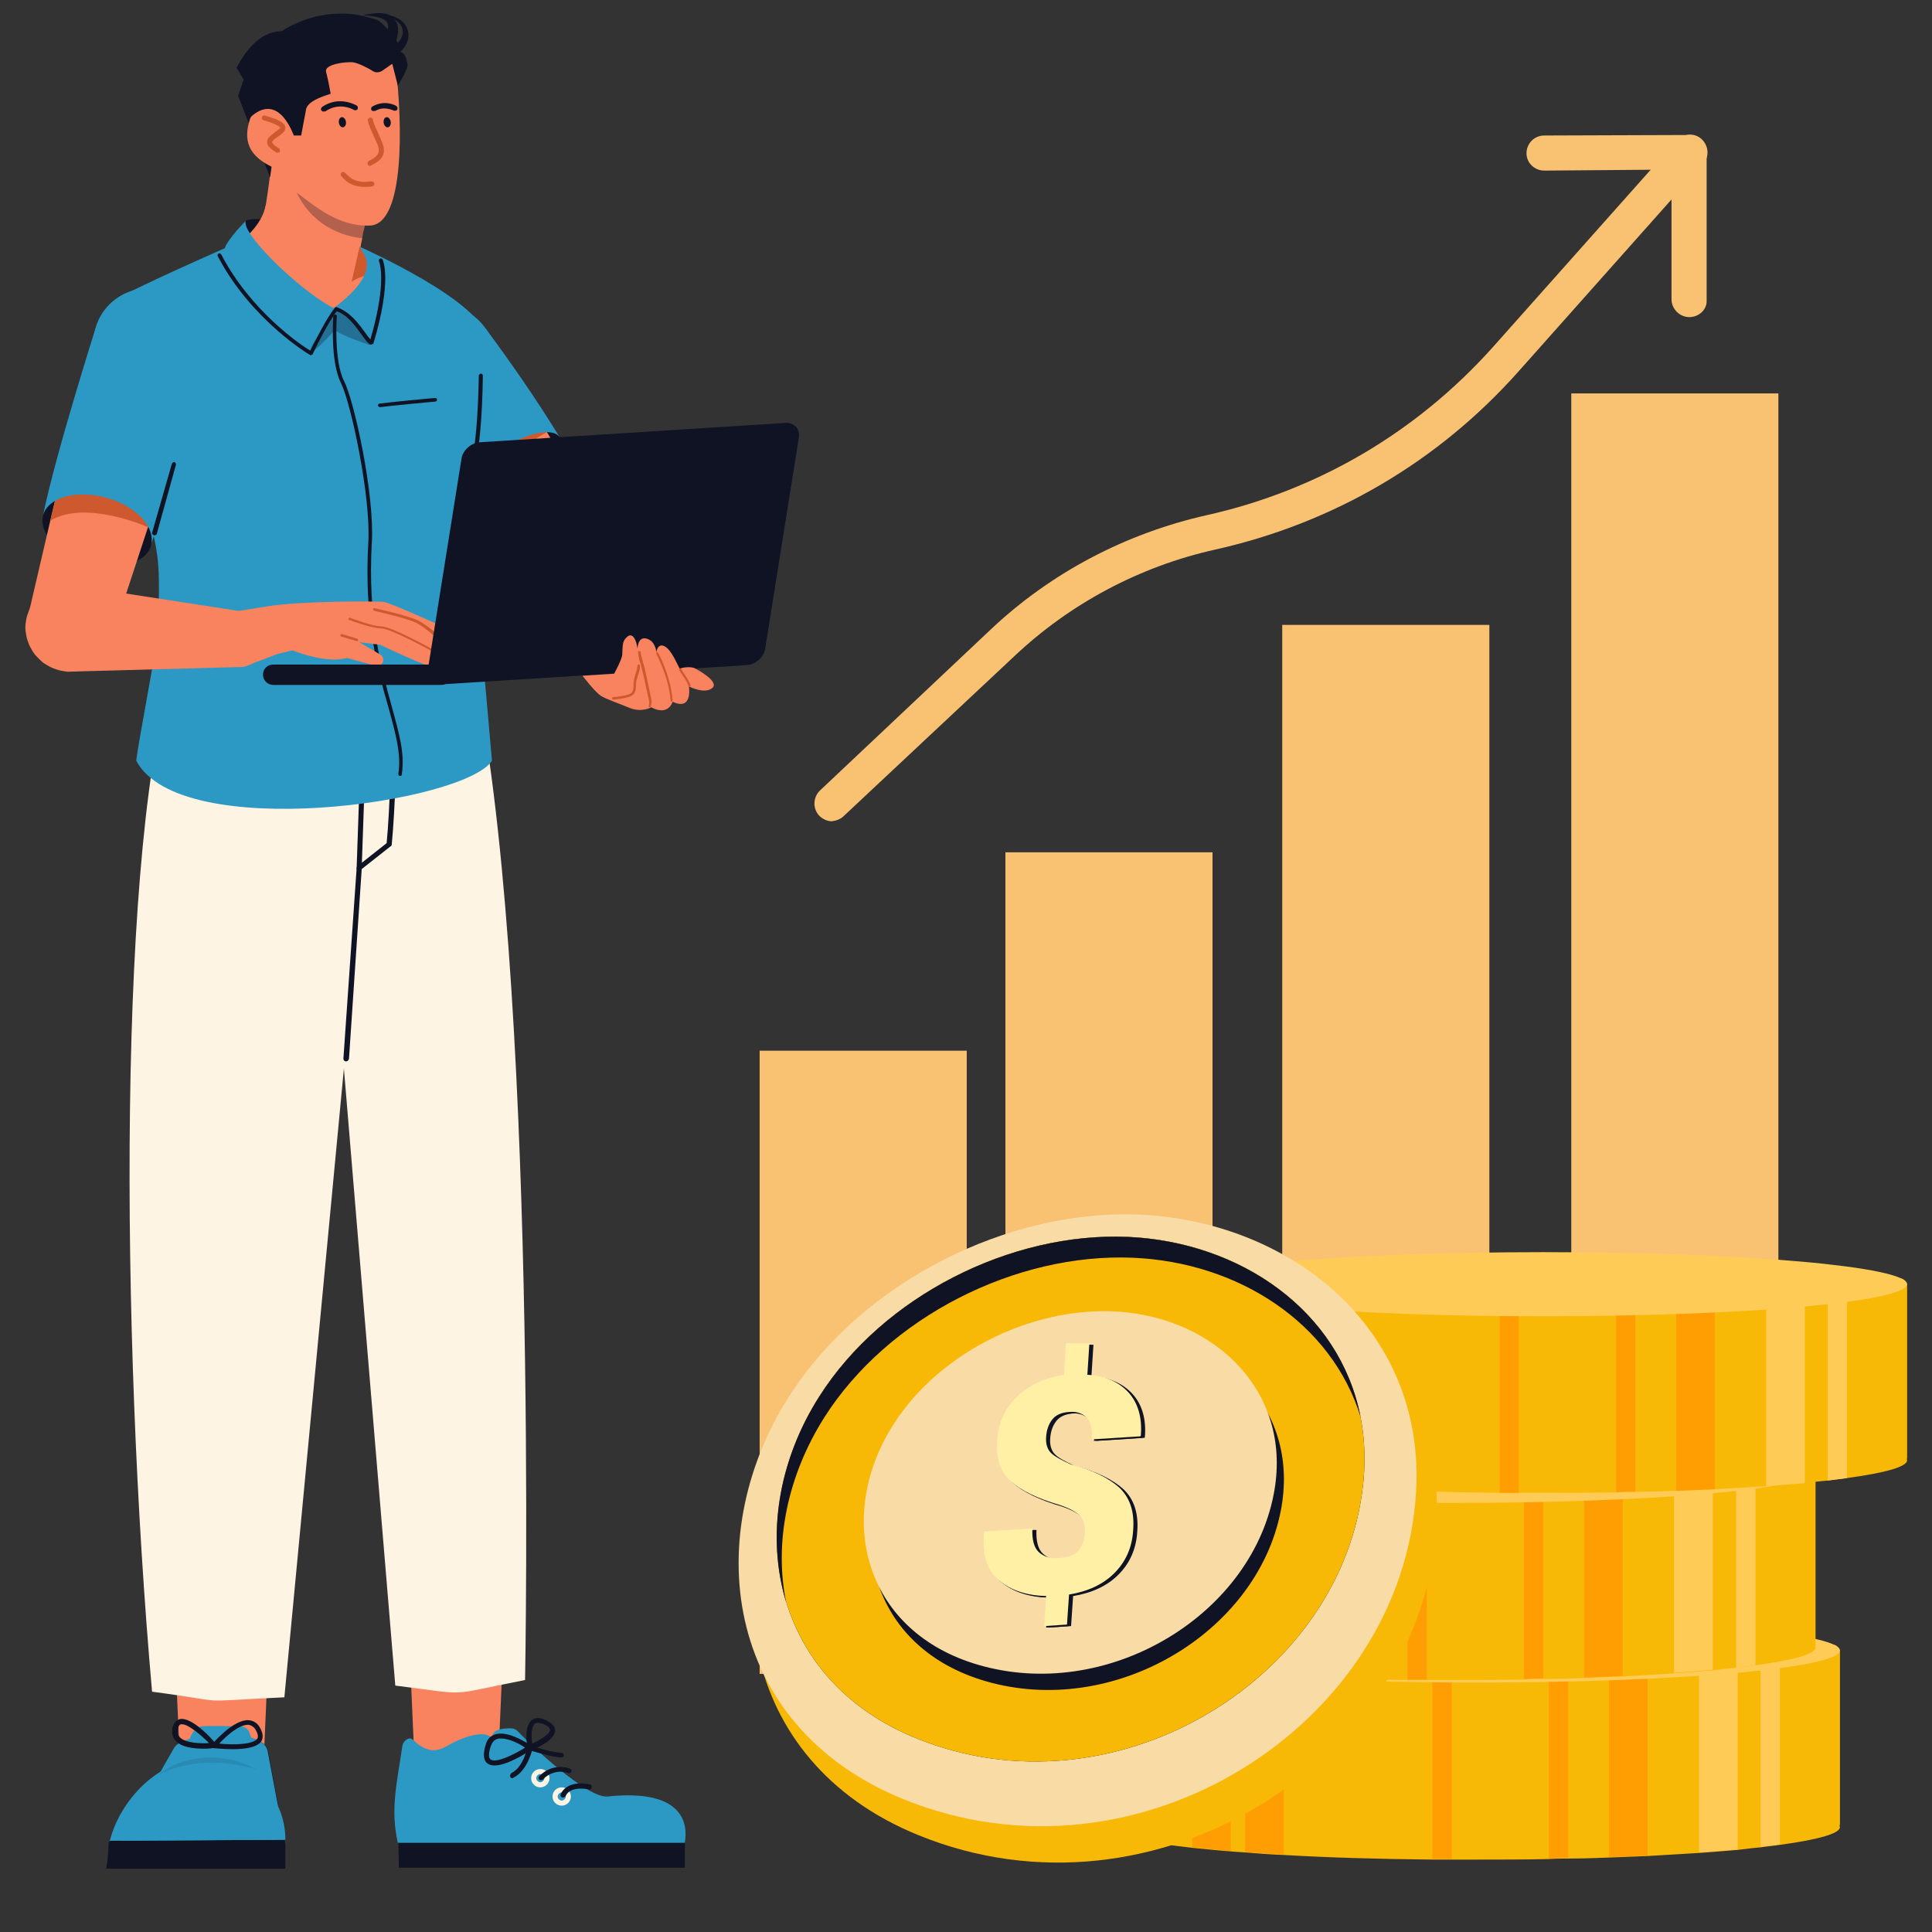
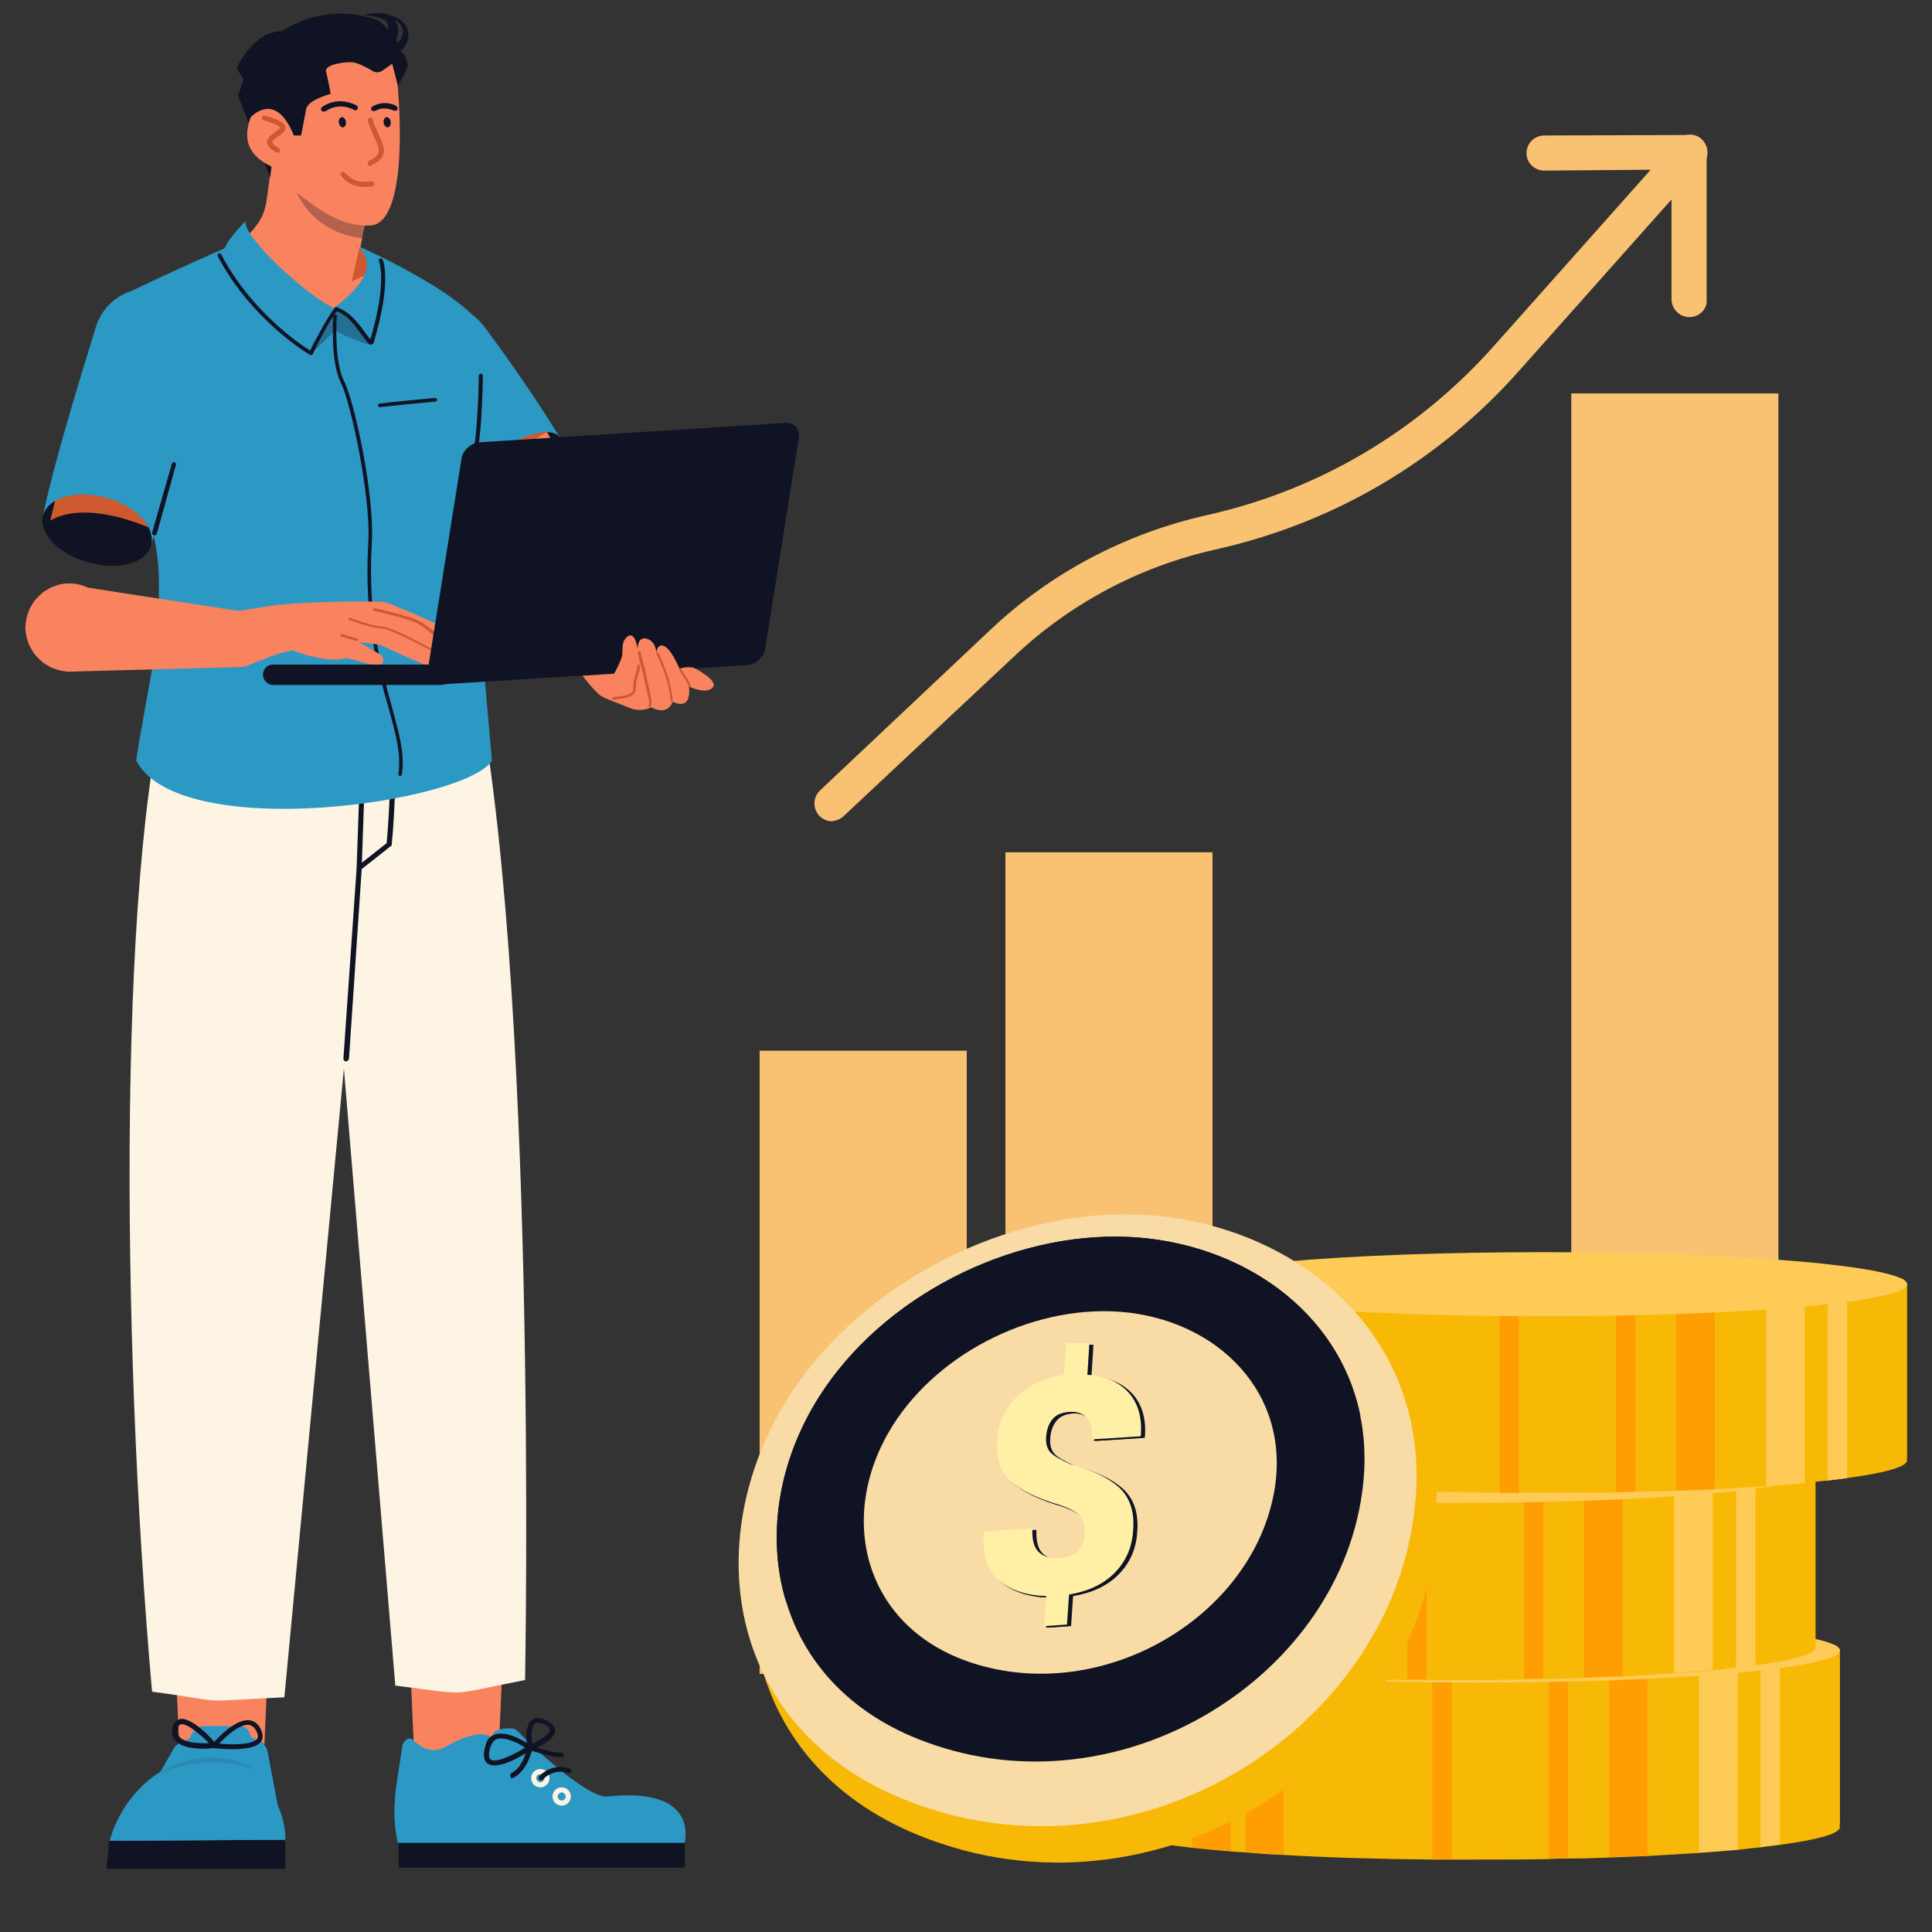
<svg xmlns="http://www.w3.org/2000/svg" width="500" zoomAndPan="magnify" viewBox="0 0 375 375" height="500" preserveAspectRatio="xMidYMid meet" version="1.0">
  <rect x="0" y="0" width="375" height="375" fill="#333333" stroke="none" />
  <defs>
    <clipPath id="ce7c75dc10">
      <path d="M 4.922 113 L 23 113 L 23 131 L 4.922 131 Z M 4.922 113 " clip-rule="nonzero" />
    </clipPath>
    <clipPath id="cc10240f4e">
      <path d="M 229 277 L 370.172 277 L 370.172 290 L 229 290 Z M 229 277 " clip-rule="nonzero" />
    </clipPath>
    <clipPath id="0d954c12c7">
      <path d="M 229 248 L 370.172 248 L 370.172 285 L 229 285 Z M 229 248 " clip-rule="nonzero" />
    </clipPath>
    <clipPath id="11d12a66ff">
      <path d="M 228 243 L 370.172 243 L 370.172 256 L 228 256 Z M 228 243 " clip-rule="nonzero" />
    </clipPath>
    <clipPath id="1b803b076a">
      <path d="M 150 240 L 265 240 L 265 342 L 150 342 Z M 150 240 " clip-rule="nonzero" />
    </clipPath>
    <clipPath id="a3cf5b9fa9">
      <path d="M 264.586 288.07 C 260.637 325.297 217.77 352.156 179.742 338.133 C 149.125 326.977 143.793 295.18 159.004 271.086 C 171.348 251.633 196.141 239.094 218.957 240.082 C 245.129 241.266 267.551 260.227 264.586 288.07 Z M 264.586 288.07 " clip-rule="nonzero" />
    </clipPath>
  </defs>
  <path fill="#0f1323" d="M 108.629 84.855 C 110.012 86.832 107.051 91.176 102.109 94.633 C 97.172 97.988 92.035 99.074 90.652 97.102 C 89.27 95.125 92.234 90.68 97.172 87.324 C 102.109 83.965 107.246 82.879 108.629 84.855 Z M 108.629 84.855 " fill-opacity="1" fill-rule="nonzero" />
  <path fill="#f9835f" d="M 94.703 64.516 L 106.16 83.867 L 114.16 97.297 L 100.234 106.777 L 92.234 96.508 L 86.406 89.004 L 76.824 76.66 Z M 94.703 64.516 " fill-opacity="1" fill-rule="nonzero" />
  <path fill="#ce592e" d="M 106.16 83.867 C 106.16 83.867 94.703 90.09 92.234 96.508 L 86.406 89.004 L 97.668 76.957 Z M 106.16 83.867 " fill-opacity="1" fill-rule="nonzero" />
  <path fill="#2c99c4" d="M 94.309 63.824 L 76.332 76.066 C 76.332 76.066 85.52 91.176 90.652 97.102 C 89.27 95.125 92.234 90.68 97.172 87.324 C 102.109 83.965 107.246 82.879 108.629 84.855 C 104.086 77.449 99.344 70.637 94.309 63.824 Z M 94.309 63.824 " fill-opacity="1" fill-rule="nonzero" />
  <path fill="#f9c272" d="M 147.445 203.941 L 187.645 203.941 L 187.645 324.902 L 147.445 324.902 Z M 147.445 203.941 " fill-opacity="1" fill-rule="nonzero" />
  <path fill="#f9c272" d="M 195.152 165.43 L 235.352 165.43 L 235.352 324.805 L 195.152 324.805 Z M 195.152 165.43 " fill-opacity="1" fill-rule="nonzero" />
-   <path fill="#f9c272" d="M 248.883 121.293 L 289.082 121.293 L 289.082 324.902 L 248.883 324.902 Z M 248.883 121.293 " fill-opacity="1" fill-rule="nonzero" />
  <path fill="#f9c272" d="M 304.984 76.363 L 345.184 76.363 L 345.184 324.902 L 304.984 324.902 Z M 304.984 76.363 " fill-opacity="1" fill-rule="nonzero" />
  <path fill="#f9835f" d="M 50.949 347.02 L 35.145 347.02 L 33.664 313.348 L 52.43 313.348 Z M 50.949 347.02 " fill-opacity="1" fill-rule="nonzero" />
  <path fill="#f9835f" d="M 96.48 347.02 L 80.68 347.02 L 79.195 313.348 L 97.961 313.348 Z M 96.48 347.02 " fill-opacity="1" fill-rule="nonzero" />
  <path fill="#fef4e4" d="M 34.059 128.699 L 91.641 128.699 C 104.582 186.859 101.914 326.086 101.914 326.086 C 86.211 329.148 91.84 329.051 76.727 327.172 L 66.75 207.398 L 55.195 329.445 C 36.23 330.332 46.012 330.531 29.516 328.359 C 23.391 259.238 22.699 162.27 34.059 128.699 Z M 34.059 128.699 " fill-opacity="1" fill-rule="evenodd" />
  <path fill="#0f1323" d="M 67.148 206.016 C 66.852 206.016 66.652 205.719 66.652 205.52 L 69.223 168.492 C 69.223 168.395 69.32 168.195 69.418 168.098 L 75.047 163.652 C 75.738 156.641 75.938 144.891 76.133 137.781 C 76.133 135.609 76.234 133.832 76.234 132.648 C 76.234 132.352 76.43 132.152 76.727 132.152 C 77.023 132.152 77.223 132.352 77.223 132.648 C 77.223 133.832 77.121 135.609 77.121 137.781 C 77.023 144.891 76.727 156.938 76.035 163.949 C 76.035 164.047 75.938 164.246 75.84 164.246 L 70.207 168.688 L 67.738 205.52 C 67.641 205.816 67.441 206.016 67.148 206.016 Z M 67.148 206.016 " fill-opacity="1" fill-rule="nonzero" />
  <path fill="#0f1323" d="M 69.715 168.984 C 69.715 168.984 69.617 168.984 69.715 168.984 C 69.418 168.984 69.223 168.789 69.223 168.492 L 70.504 131.461 C 70.504 131.168 70.703 130.969 71 130.969 C 71.297 130.969 71.492 131.168 71.492 131.461 L 70.207 168.492 C 70.207 168.789 69.914 168.984 69.715 168.984 Z M 69.715 168.984 " fill-opacity="1" fill-rule="nonzero" />
  <path fill="#0f1323" d="M 77.418 362.523 L 132.926 362.523 L 132.926 357.586 L 77.32 357.586 Z M 77.418 362.523 " fill-opacity="1" fill-rule="nonzero" />
  <path fill="#2c99c4" d="M 132.926 357.586 C 133.52 354.23 132.926 347.121 117.914 348.699 C 114.062 349.094 103 338.727 100.531 336.062 C 100.137 335.664 99.641 335.469 99.148 335.469 C 97.766 335.469 95.297 335.566 95.594 337.441 C 94.605 336.258 92.234 336.258 88.383 338.035 C 86.012 339.121 84.035 341.395 80.086 337.641 C 79.395 337.047 78.309 337.84 78.109 338.824 C 77.023 346.23 75.738 351.266 77.223 357.688 L 132.926 357.688 Z M 132.926 357.586 " fill-opacity="1" fill-rule="nonzero" />
  <path fill="#0f1323" d="M 102.801 339.715 C 102.703 339.715 102.605 339.715 102.605 339.617 C 102.508 339.516 102.406 339.418 102.406 339.32 C 102.309 338.926 101.617 335.172 103.199 333.887 C 103.789 333.395 104.68 333.297 105.766 333.789 C 107.051 334.383 107.742 335.074 107.742 335.863 C 107.742 337.84 103.891 339.418 103.098 339.715 C 102.902 339.715 102.902 339.715 102.801 339.715 Z M 104.383 334.383 C 104.184 334.383 103.891 334.48 103.789 334.578 C 103.098 335.172 103.098 337.047 103.297 338.43 C 104.875 337.738 106.754 336.555 106.754 335.766 C 106.754 335.371 106.258 334.973 105.371 334.578 C 104.977 334.48 104.582 334.383 104.383 334.383 Z M 104.383 334.383 " fill-opacity="1" fill-rule="nonzero" />
  <path fill="#0f1323" d="M 95.988 342.676 C 95.492 342.676 95 342.578 94.605 342.281 C 93.816 341.688 93.715 340.406 94.309 338.531 C 94.605 337.543 95.199 336.949 96.086 336.652 C 98.754 335.766 102.902 338.727 103.098 338.824 C 103.199 338.926 103.297 339.023 103.297 339.219 C 103.297 339.418 103.199 339.516 103.098 339.617 C 102.309 340.207 98.457 342.676 95.988 342.676 Z M 97.27 337.441 C 96.977 337.441 96.68 337.441 96.48 337.543 C 95.891 337.738 95.594 338.133 95.297 338.824 C 94.801 340.207 94.801 341.195 95.199 341.492 C 96.184 342.281 99.543 340.703 101.914 339.219 C 100.828 338.43 98.754 337.441 97.27 337.441 Z M 97.27 337.441 " fill-opacity="1" fill-rule="nonzero" />
  <path fill="#0f1323" d="M 99.445 345.145 C 99.246 345.145 99.051 345.047 99.051 344.848 C 98.949 344.652 99.051 344.355 99.246 344.156 C 101.617 343.07 102.406 339.023 102.406 339.023 C 102.508 338.727 102.703 338.629 103 338.629 C 103.297 338.727 103.395 338.926 103.395 339.219 C 103.395 339.418 102.406 343.762 99.641 345.047 C 99.543 345.145 99.543 345.145 99.445 345.145 Z M 99.445 345.145 " fill-opacity="1" fill-rule="nonzero" />
  <path fill="#0f1323" d="M 108.926 341.098 C 107.051 341.098 102.902 339.715 102.703 339.715 C 102.406 339.617 102.309 339.32 102.406 339.121 C 102.508 338.824 102.801 338.727 103 338.824 C 103 338.824 107.246 340.207 108.926 340.207 C 109.223 340.207 109.422 340.406 109.422 340.703 C 109.422 340.996 109.223 341.098 108.926 341.098 Z M 108.926 341.098 " fill-opacity="1" fill-rule="nonzero" />
  <path fill="#fef4e4" d="M 104.875 344.355 C 105.273 344.355 105.668 344.75 105.668 345.145 C 105.668 345.539 105.273 345.934 104.875 345.934 C 104.48 345.934 104.086 345.539 104.086 345.145 C 104.086 344.75 104.383 344.355 104.875 344.355 M 104.875 343.367 C 103.891 343.367 103.098 344.156 103.098 345.145 C 103.098 346.133 103.891 346.922 104.875 346.922 C 105.863 346.922 106.656 346.133 106.656 345.145 C 106.656 344.156 105.863 343.367 104.875 343.367 Z M 104.875 343.367 " fill-opacity="1" fill-rule="nonzero" />
  <path fill="#fef4e4" d="M 109.023 347.91 C 109.422 347.91 109.816 348.305 109.816 348.699 C 109.816 349.094 109.422 349.488 109.023 349.488 C 108.629 349.488 108.234 349.094 108.234 348.699 C 108.234 348.305 108.629 347.91 109.023 347.91 M 109.023 346.922 C 108.039 346.922 107.246 347.711 107.246 348.699 C 107.246 349.688 108.039 350.477 109.023 350.477 C 110.012 350.477 110.805 349.688 110.805 348.699 C 110.805 347.711 110.012 346.922 109.023 346.922 Z M 109.023 346.922 " fill-opacity="1" fill-rule="nonzero" />
  <path fill="#0f1323" d="M 104.977 345.539 C 104.875 345.539 104.777 345.539 104.68 345.441 C 104.48 345.242 104.48 344.949 104.68 344.75 C 104.777 344.652 107.051 342.086 110.605 343.27 C 110.902 343.367 111 343.664 110.902 343.863 C 110.805 344.059 110.508 344.258 110.309 344.156 C 107.445 343.172 105.469 345.242 105.469 345.344 C 105.273 345.539 105.074 345.539 104.977 345.539 Z M 104.977 345.539 " fill-opacity="1" fill-rule="nonzero" />
-   <path fill="#0f1323" d="M 109.32 348.898 C 109.223 348.898 109.223 348.898 109.125 348.898 C 108.828 348.797 108.73 348.504 108.828 348.305 C 108.828 348.207 109.816 345.441 114.457 346.332 C 114.754 346.332 114.852 346.625 114.852 346.922 C 114.754 347.219 114.555 347.418 114.262 347.316 C 110.508 346.625 109.816 348.504 109.816 348.602 C 109.617 348.797 109.422 348.898 109.32 348.898 Z M 109.32 348.898 " fill-opacity="1" fill-rule="nonzero" />
  <path fill="#0f1323" d="M 55.395 357.98 L 55.395 362.723 L 20.625 362.723 C 21.418 357.289 20.727 358.082 21.418 357.289 L 23.492 357.289 C 27.934 350.574 28.035 349.391 33.863 339.32 C 35.441 336.16 51.344 335.469 52.035 339.812 Z M 55.395 357.98 " fill-opacity="1" fill-rule="nonzero" />
  <path fill="#2c99c4" d="M 55.195 357.094 L 23.391 357.289 C 27.836 350.574 27.934 349.391 33.762 339.32 C 35.344 336.16 51.047 335.172 51.938 339.812 Z M 55.195 357.094 " fill-opacity="1" fill-rule="nonzero" />
  <path fill="#2c99c4" d="M 36.332 340.406 C 36.332 340.406 36.332 336.16 38.699 335.172 C 39.492 334.875 44.133 335.074 46.703 335.074 C 47.492 335.074 48.281 335.664 48.48 336.457 L 49.664 340.012 Z M 36.332 340.406 " fill-opacity="1" fill-rule="nonzero" />
  <path fill="#0f1323" d="M 39.59 339.418 C 37.812 339.418 35.246 339.219 34.059 337.84 C 33.465 337.148 33.27 336.355 33.465 335.371 C 33.762 334.184 34.355 333.887 34.848 333.691 C 37.219 333.098 41.465 337.84 41.863 338.43 C 41.961 338.531 42.059 338.727 41.961 338.926 C 41.863 339.121 41.762 339.219 41.566 339.219 C 41.465 339.32 40.676 339.418 39.59 339.418 Z M 35.344 334.68 C 35.246 334.68 35.145 334.68 35.145 334.68 C 35.047 334.68 34.652 334.777 34.555 335.566 C 34.355 336.258 34.555 336.75 34.848 337.148 C 35.934 338.332 38.801 338.43 40.578 338.332 C 38.898 336.652 36.527 334.68 35.344 334.68 Z M 35.344 334.68 " fill-opacity="1" fill-rule="nonzero" />
  <path fill="#0f1323" d="M 45.121 339.516 C 43.344 339.516 41.762 339.32 41.465 339.32 C 41.27 339.32 41.172 339.219 41.07 339.023 C 40.973 338.824 41.07 338.629 41.172 338.531 C 41.367 338.332 45.32 333.691 48.281 333.887 C 49.172 333.988 49.863 334.383 50.355 335.172 C 51.047 336.258 51.145 337.246 50.75 337.938 C 49.961 339.219 47.395 339.516 45.121 339.516 Z M 42.555 338.43 C 45.32 338.727 49.172 338.629 49.961 337.441 C 50.16 337.047 50.059 336.457 49.566 335.664 C 49.27 335.172 48.777 334.875 48.281 334.777 C 46.406 334.68 43.938 336.949 42.555 338.43 Z M 42.555 338.43 " fill-opacity="1" fill-rule="nonzero" />
  <path fill="#0f1323" d="M 27.738 354.82 C 27.641 354.82 27.539 354.82 27.441 354.723 C 27.242 354.527 27.145 354.23 27.344 354.031 C 27.539 353.836 31.59 348.008 37.91 347.02 C 43.836 346.035 48.578 347.711 51.441 351.762 C 51.641 351.957 51.543 352.254 51.344 352.453 C 51.145 352.648 50.852 352.551 50.652 352.352 C 47.887 348.602 43.641 347.121 38.008 348.008 C 32.082 348.996 28.133 354.625 28.133 354.625 C 28.035 354.723 27.934 354.82 27.738 354.82 Z M 27.738 354.82 " fill-opacity="1" fill-rule="nonzero" />
  <path fill="#2c99c4" d="M 55.395 357.094 L 21.316 357.289 C 23.293 349.488 30.699 341.395 39.492 341.395 C 48.281 341.395 55.395 348.402 55.395 357.094 Z M 55.395 357.094 " fill-opacity="1" fill-rule="nonzero" />
  <path fill="#0f1323" d="M 30.602 344.551 C 35.246 340.801 41.961 340.207 47.492 342.379 C 48.281 342.676 49.07 343.07 49.762 343.465 C 43.441 341.492 36.527 341.59 30.602 344.551 Z M 30.602 344.551 " fill-opacity="0.1" fill-rule="nonzero" />
-   <path fill="#0f1323" d="M 47.688 42.891 C 48.184 42 58.453 42.891 59.641 43.383 L 50.852 52.664 C 49.566 55.727 45.32 47.234 47.688 42.891 Z M 47.688 42.891 " fill-opacity="1" fill-rule="nonzero" />
  <path fill="#2c99c4" d="M 96.184 69.945 C 96.184 70.656 96.117 71.363 95.977 72.062 C 95.836 72.762 95.633 73.441 95.359 74.102 C 95.086 74.762 94.75 75.387 94.355 75.98 C 93.957 76.574 93.508 77.121 93.004 77.625 C 92.5 78.129 91.949 78.578 91.355 78.977 C 90.762 79.371 90.137 79.707 89.477 79.98 C 88.82 80.254 88.141 80.457 87.441 80.598 C 86.742 80.738 86.035 80.809 85.32 80.809 C 84.605 80.809 83.902 80.738 83.199 80.598 C 82.5 80.457 81.82 80.254 81.164 79.98 C 80.504 79.707 79.879 79.371 79.285 78.977 C 78.691 78.578 78.141 78.129 77.637 77.625 C 77.133 77.121 76.684 76.574 76.285 75.98 C 75.891 75.387 75.555 74.762 75.281 74.102 C 75.008 73.441 74.805 72.762 74.664 72.062 C 74.523 71.363 74.457 70.656 74.457 69.945 C 74.457 69.23 74.523 68.527 74.664 67.824 C 74.805 67.125 75.008 66.445 75.281 65.789 C 75.555 65.129 75.891 64.504 76.285 63.91 C 76.684 63.316 77.133 62.77 77.637 62.266 C 78.141 61.762 78.691 61.309 79.285 60.914 C 79.879 60.516 80.504 60.184 81.164 59.91 C 81.82 59.637 82.5 59.43 83.199 59.293 C 83.902 59.152 84.605 59.082 85.32 59.082 C 86.035 59.082 86.742 59.152 87.441 59.293 C 88.141 59.43 88.82 59.637 89.477 59.91 C 90.137 60.184 90.762 60.516 91.355 60.914 C 91.949 61.309 92.5 61.762 93.004 62.266 C 93.508 62.77 93.957 63.316 94.355 63.91 C 94.75 64.504 95.086 65.129 95.359 65.789 C 95.633 66.445 95.836 67.125 95.977 67.824 C 96.117 68.527 96.184 69.23 96.184 69.945 Z M 96.184 69.945 " fill-opacity="1" fill-rule="nonzero" />
  <path fill="#2c99c4" d="M 39.887 66.785 C 39.887 72.809 35.047 77.648 29.023 77.648 C 22.996 77.648 18.156 72.609 18.156 66.586 C 18.156 60.562 22.996 55.922 29.023 55.922 C 35.047 55.922 39.887 60.762 39.887 66.785 Z M 39.887 66.785 " fill-opacity="1" fill-rule="nonzero" />
  <path fill="#f9835f" d="M 92.629 65.602 C 95.098 69.254 92.828 74.289 88.383 74.289 C 70.406 74.289 14.602 84.262 26.355 60.664 C 29.121 55.133 49.664 49.703 51.543 39.926 L 65.566 42.691 C 66.652 45.16 68.035 47.234 69.418 49.012 C 70.309 50.098 71.297 51.086 72.184 51.973 C 79.59 58.391 88.68 59.871 92.629 65.602 Z M 92.629 65.602 " fill-opacity="1" fill-rule="nonzero" />
  <path fill="#f9835f" d="M 72.777 29.855 C 72.578 31.828 72.383 33.707 72.184 35.383 C 71.988 36.766 71.789 38.148 71.59 39.531 C 71.492 40.32 71.297 41.113 71.195 41.805 C 71 42.891 70.801 43.977 70.504 45.062 C 70.406 45.359 70.406 45.754 70.309 46.051 C 70.309 46.148 70.309 46.148 70.309 46.246 C 69.617 49.406 69.418 52.566 68.332 55.922 L 47.789 55.922 C 50.355 48.914 51.738 40.027 52.926 29.855 Z M 72.777 29.855 " fill-opacity="1" fill-rule="nonzero" />
  <path fill="#0f1323" d="M 71.59 39.531 C 71.492 40.32 71.297 41.113 71.195 41.805 C 71 42.891 70.801 43.977 70.504 45.062 C 70.406 45.359 70.406 45.754 70.309 46.051 C 70.309 46.148 70.309 46.148 70.309 46.246 C 64.676 45.652 59.246 42.297 56.973 35.879 C 61.023 37.656 64.875 37.656 69.121 38.543 C 69.617 38.645 70.605 39.039 71.59 39.531 Z M 71.59 39.531 " fill-opacity="0.3" fill-rule="evenodd" />
  <path fill="#ce592e" d="M 74.16 52.863 C 70.109 53.355 68.43 54.539 68.234 54.738 L 69.812 47.828 C 70.801 48.914 73.27 51.973 74.16 52.863 Z M 74.16 52.863 " fill-opacity="1" fill-rule="nonzero" />
  <path fill="#2c99c4" d="M 95.492 147.656 C 90.16 155.852 34.949 163.754 26.453 147.656 C 26.551 145.582 30.801 123.762 30.801 121.59 C 30.801 110.527 31.391 109.145 28.43 98.48 L 24.773 85.348 C 18.355 75.18 16.477 63.328 22.504 58.195 C 24.184 56.715 45.715 47.234 45.812 47.234 C 44.824 48.023 60.035 63.133 63.59 60.664 C 75.344 52.367 70.012 49.109 69.914 47.926 C 70.012 48.023 94.109 58.59 94.605 65.996 C 95.691 82.188 90.652 93.051 90.652 93.051 Z M 95.492 147.656 " fill-opacity="1" fill-rule="nonzero" />
  <path fill="#0f1323" d="M 90.754 93.348 C 90.652 93.348 90.652 93.348 90.555 93.25 C 90.359 93.148 90.359 92.855 90.457 92.754 C 92.828 89.199 92.926 73.105 92.926 72.906 C 92.926 72.711 93.125 72.609 93.32 72.512 C 93.52 72.512 93.715 72.711 93.715 72.906 C 93.715 73.598 93.617 89.496 91.148 93.148 C 90.949 93.348 90.852 93.348 90.754 93.348 Z M 90.754 93.348 " fill-opacity="1" fill-rule="nonzero" />
  <path fill="#2c99c4" d="M 65.172 59.973 L 62.207 71.031 C 62.207 71.031 42.75 50.492 43.641 48.121 C 44.332 46.246 47.688 42.891 47.688 42.891 C 46.801 45.652 59.641 57.602 65.172 59.973 Z M 65.172 59.973 " fill-opacity="1" fill-rule="nonzero" />
  <path fill="#0f1323" d="M 60.332 68.957 C 60.234 68.957 60.234 68.957 60.133 68.859 C 60.035 68.859 48.676 62.047 42.258 49.703 C 42.156 49.504 42.258 49.309 42.453 49.207 C 42.652 49.109 42.848 49.207 42.949 49.406 C 48.676 60.367 58.258 66.883 60.234 68.07 C 60.926 66.688 63.293 61.848 64.973 59.773 C 65.074 59.578 65.367 59.578 65.469 59.676 C 65.664 59.773 65.664 60.07 65.566 60.168 C 63.59 62.539 60.727 68.66 60.727 68.66 C 60.727 68.762 60.629 68.859 60.527 68.859 C 60.332 68.957 60.332 68.957 60.332 68.957 Z M 60.332 68.957 " fill-opacity="1" fill-rule="nonzero" />
  <path fill="#0f1323" d="M 71.988 66.883 C 71.887 66.883 71.789 66.883 71.691 66.785 C 71.098 66.293 70.605 65.5 70.012 64.711 C 68.727 62.934 67.246 60.961 65.172 60.367 C 64.973 60.27 64.875 60.07 64.973 59.871 C 65.074 59.676 65.27 59.578 65.469 59.676 C 67.738 60.465 69.418 62.539 70.703 64.316 C 71.098 64.91 71.492 65.402 71.887 65.895 C 75.246 54.441 73.566 50.789 73.566 50.691 C 73.469 50.492 73.566 50.293 73.766 50.195 C 73.961 50.098 74.16 50.195 74.258 50.395 C 74.355 50.59 76.133 54.441 72.48 66.688 C 72.281 66.785 72.184 66.883 71.988 66.883 Z M 71.988 66.883 " fill-opacity="1" fill-rule="nonzero" />
  <path fill="#0f1323" d="M 65.172 60.27 C 65.172 60.27 67.641 60.367 71.789 66.984 C 70.703 66.586 67.047 65.402 64.973 64.117 C 64.973 64.117 60.629 68.859 60.234 68.363 C 59.543 67.379 65.172 60.859 65.172 60.27 Z M 65.172 60.27 " fill-opacity="0.3" fill-rule="nonzero" />
  <path fill="#0f1323" d="M 77.715 150.617 C 77.715 150.617 77.617 150.617 77.715 150.617 C 77.418 150.617 77.32 150.422 77.32 150.223 C 77.914 146.473 76.824 142.523 75.445 137.484 C 73.371 130.277 70.605 120.402 71.492 105.195 C 71.988 96.41 68.133 78.238 66.16 74.289 C 64.086 70.141 64.676 61.848 64.676 61.453 C 64.676 61.254 64.875 61.059 65.074 61.059 C 65.27 61.059 65.469 61.254 65.367 61.453 C 65.367 61.551 64.777 69.945 66.75 73.895 C 68.824 77.941 72.68 96.012 72.184 105.098 C 71.297 120.105 74.062 129.98 76.035 137.09 C 77.418 142.227 78.605 146.176 78.012 150.125 C 78.012 150.422 77.914 150.617 77.715 150.617 Z M 77.715 150.617 " fill-opacity="1" fill-rule="nonzero" />
  <path fill="#0f1323" d="M 73.766 79.031 C 73.566 79.031 73.469 78.93 73.371 78.734 C 73.371 78.535 73.469 78.34 73.664 78.34 C 74.949 78.141 84.035 77.254 84.43 77.254 C 84.629 77.254 84.828 77.352 84.828 77.547 C 84.828 77.746 84.727 77.941 84.531 77.941 C 84.43 77.941 75.047 78.832 73.766 79.031 C 73.766 79.129 73.766 79.129 73.766 79.031 Z M 73.766 79.031 " fill-opacity="1" fill-rule="nonzero" />
  <path fill="#0f1323" d="M 29.316 105.887 C 28.332 109.344 22.898 110.824 17.07 109.145 C 11.344 107.566 7.391 103.418 8.379 99.965 C 9.367 96.508 14.801 95.027 20.625 96.605 C 26.355 98.383 30.207 102.434 29.316 105.887 Z M 29.316 105.887 " fill-opacity="1" fill-rule="nonzero" />
-   <path fill="#f9835f" d="M 39.098 70.832 L 28.727 102.332 L 21.516 124.254 L 5.414 119.711 L 9.762 101.051 L 13.02 87.324 L 18.355 65.008 Z M 39.098 70.832 " fill-opacity="1" fill-rule="nonzero" />
  <path fill="#ce592e" d="M 28.727 102.332 C 28.727 102.332 16.773 96.902 9.762 101.051 L 13.02 87.422 L 30.008 86.633 Z M 28.727 102.332 " fill-opacity="1" fill-rule="nonzero" />
  <path fill="#2c99c4" d="M 39.492 69.648 L 18.551 63.723 C 18.551 63.723 10.652 88.609 8.379 99.965 C 9.367 96.508 14.801 95.027 20.625 96.605 C 26.355 98.188 30.305 102.332 29.316 105.789 C 33.172 93.645 36.43 81.895 39.492 69.648 Z M 39.492 69.648 " fill-opacity="1" fill-rule="nonzero" />
  <g clip-path="url(#ce7c75dc10)">
    <path fill="#f9835f" d="M 13.516 130.375 C 12.922 130.375 12.43 130.277 11.836 130.18 C 11.344 130.082 10.75 129.883 10.254 129.684 C 9.762 129.488 9.27 129.191 8.773 128.895 C 8.281 128.598 7.887 128.203 7.488 127.809 C 7.094 127.414 6.699 127.02 6.402 126.527 C 6.105 126.031 5.812 125.539 5.613 125.043 C 5.414 124.551 5.219 123.957 5.121 123.465 C 5.02 122.871 4.922 122.379 4.922 121.785 C 4.922 121.191 5.02 120.699 5.121 120.105 C 5.219 119.613 5.414 119.02 5.613 118.527 C 5.812 118.035 6.105 117.539 6.402 117.047 C 6.699 116.551 7.094 116.156 7.488 115.762 C 7.887 115.367 8.281 114.973 8.773 114.676 C 9.27 114.379 9.762 114.082 10.254 113.887 C 10.75 113.688 11.344 113.492 11.836 113.391 C 12.922 113.195 14.008 113.195 15.094 113.391 C 15.59 113.492 16.18 113.688 16.676 113.887 C 17.168 114.082 17.664 114.379 18.156 114.676 C 18.652 114.973 19.047 115.367 19.441 115.762 C 19.836 116.156 20.23 116.551 20.527 117.047 C 20.824 117.539 21.121 118.035 21.316 118.527 C 21.516 119.02 21.711 119.613 21.812 120.105 C 21.91 120.699 22.008 121.191 22.008 121.785 C 22.008 122.379 21.91 122.871 21.812 123.465 C 21.711 123.957 21.516 124.551 21.316 125.043 C 21.121 125.539 20.824 126.031 20.527 126.527 C 20.23 127.02 19.836 127.414 19.441 127.809 C 17.859 129.488 15.688 130.375 13.516 130.375 Z M 13.516 130.375 " fill-opacity="1" fill-rule="nonzero" />
  </g>
  <path fill="#f9835f" d="M 12.922 130.375 L 45.91 129.488 L 46.602 118.625 L 14.008 113.59 Z M 12.922 130.375 " fill-opacity="1" fill-rule="nonzero" />
  <path fill="#f9835f" d="M 76.824 13.066 C 78.109 23.832 78.605 43.383 71.887 43.777 C 65.766 44.074 61.121 40.027 57.566 37.359 C 56.184 36.273 55.887 33.312 55.59 32.422 L 51.441 16.82 C 51.441 16.82 57.27 11.289 64.48 9.613 C 71.789 7.734 76.824 12.969 76.824 13.066 Z M 76.824 13.066 " fill-opacity="1" fill-rule="nonzero" />
  <path fill="#0f1323" d="M 77.223 16.625 L 76.133 12.379 L 74.16 13.758 C 73.664 14.055 72.973 14.156 72.48 13.859 C 71.395 13.168 69.418 12.18 68.43 12.082 C 66.949 11.98 62.898 12.477 63.293 13.957 C 63.691 15.438 64.184 18.203 64.184 18.203 C 62.012 18.895 59.938 19.684 59.441 21.066 L 58.453 26.301 L 56.875 26.301 L 52.824 31.535 L 52.43 34.398 L 46.207 18.598 L 47.293 15.438 L 45.91 13.168 C 48.184 8.82 51.145 6.059 54.703 6.059 C 54.703 6.059 62.898 0.035 73.469 3.984 C 73.469 3.984 77.812 7.441 77.617 10.105 C 77.617 10.105 78.703 9.91 79.098 12.477 C 79.297 13.266 77.223 16.625 77.223 16.625 Z M 77.223 16.625 " fill-opacity="1" fill-rule="nonzero" />
  <path fill="#f9835f" d="M 57.566 27.879 C 57.566 27.879 54.898 17.711 49.07 22.352 C 48.777 22.547 48.578 22.844 48.48 23.238 C 47.293 26.992 47.887 30.348 53.516 32.719 C 54.109 32.914 54.703 32.914 55.195 32.52 C 55.887 32.125 56.578 31.434 56.578 30.844 C 56.578 29.855 57.566 27.879 57.566 27.879 Z M 57.566 27.879 " fill-opacity="1" fill-rule="nonzero" />
  <path fill="#0f1323" d="M 62.801 21.66 C 62.602 21.66 62.504 21.559 62.406 21.461 C 62.207 21.266 62.309 20.969 62.504 20.77 C 65.766 18.5 69.023 20.375 69.223 20.473 C 69.418 20.574 69.516 20.867 69.418 21.164 C 69.32 21.363 69.023 21.461 68.727 21.363 C 68.629 21.266 65.863 19.684 63.098 21.66 C 63 21.559 62.898 21.66 62.801 21.66 Z M 62.801 21.66 " fill-opacity="1" fill-rule="nonzero" />
  <path fill="#0f1323" d="M 72.48 21.559 C 72.281 21.559 72.184 21.461 72.086 21.363 C 71.988 21.164 71.988 20.867 72.281 20.672 C 74.652 19.289 76.824 20.473 76.926 20.574 C 77.121 20.672 77.223 20.969 77.121 21.266 C 77.023 21.461 76.727 21.559 76.43 21.461 C 76.332 21.461 74.555 20.473 72.777 21.559 C 72.68 21.461 72.578 21.559 72.48 21.559 Z M 72.48 21.559 " fill-opacity="1" fill-rule="nonzero" />
  <path fill="#0f1323" d="M 67.141 23.625 C 67.184 23.895 67.148 24.137 67.043 24.348 C 66.938 24.559 66.793 24.676 66.602 24.703 C 66.414 24.734 66.238 24.66 66.078 24.492 C 65.914 24.32 65.816 24.098 65.773 23.828 C 65.734 23.559 65.766 23.32 65.871 23.109 C 65.977 22.898 66.125 22.777 66.312 22.75 C 66.504 22.723 66.68 22.793 66.84 22.965 C 67 23.137 67.102 23.355 67.141 23.625 Z M 67.141 23.625 " fill-opacity="1" fill-rule="nonzero" />
  <path fill="#0f1323" d="M 75.836 23.629 C 75.875 23.898 75.844 24.141 75.738 24.352 C 75.633 24.562 75.484 24.68 75.297 24.707 C 75.105 24.734 74.934 24.664 74.77 24.492 C 74.609 24.324 74.508 24.102 74.469 23.832 C 74.426 23.562 74.461 23.324 74.566 23.113 C 74.672 22.902 74.816 22.781 75.008 22.754 C 75.195 22.727 75.371 22.797 75.531 22.969 C 75.695 23.141 75.797 23.359 75.836 23.629 Z M 75.836 23.629 " fill-opacity="1" fill-rule="nonzero" />
  <path fill="#ce592e" d="M 71.887 32.227 C 71.691 32.227 71.492 32.125 71.395 31.93 C 71.297 31.73 71.395 31.336 71.59 31.238 C 73.469 30.348 73.664 29.559 73.469 28.77 C 73.371 28.078 72.973 27.387 72.578 26.496 C 72.184 25.609 71.691 24.621 71.395 23.438 C 71.297 23.141 71.492 22.941 71.789 22.844 C 72.086 22.746 72.281 22.941 72.383 23.238 C 72.578 24.227 73.074 25.113 73.469 26.004 C 73.863 26.891 74.258 27.684 74.457 28.57 C 74.754 30.152 73.961 31.238 71.988 32.125 C 71.988 32.227 71.887 32.227 71.887 32.227 Z M 71.887 32.227 " fill-opacity="1" fill-rule="nonzero" />
  <path fill="#ce592e" d="M 70.801 36.273 C 68.133 36.273 66.949 34.988 66.258 34.199 C 66.059 34.004 66.059 33.707 66.258 33.508 C 66.457 33.312 66.75 33.312 66.949 33.508 C 67.84 34.398 68.926 35.68 72.086 35.188 C 72.383 35.188 72.578 35.383 72.68 35.582 C 72.68 35.879 72.578 36.074 72.281 36.176 C 71.691 36.273 71.195 36.273 70.801 36.273 Z M 70.801 36.273 " fill-opacity="1" fill-rule="nonzero" />
  <path fill="#ce592e" d="M 53.812 29.656 C 53.715 29.656 53.617 29.656 53.617 29.559 C 52.43 28.867 51.836 28.273 51.836 27.582 C 51.836 26.695 52.727 26.203 53.418 25.609 C 53.715 25.41 54.406 24.918 54.406 24.82 C 54.406 24.82 54.309 24.227 51.145 23.336 C 50.852 23.238 50.75 23.043 50.852 22.746 C 50.949 22.449 51.145 22.352 51.441 22.449 C 54.309 23.238 55.395 23.93 55.395 24.82 C 55.395 25.512 54.703 26.004 54.012 26.496 C 53.516 26.793 52.824 27.289 52.824 27.582 C 52.824 27.684 52.926 28.078 54.109 28.77 C 54.309 28.867 54.406 29.164 54.309 29.461 C 54.109 29.559 54.012 29.656 53.812 29.656 Z M 53.812 29.656 " fill-opacity="1" fill-rule="nonzero" />
  <path fill="#0f1323" d="M 73.074 10.203 C 73.863 7.734 77.516 4.379 73.469 3.391 C 72.48 3.094 71.395 3.094 70.406 2.898 C 72.578 2.602 75.641 1.812 76.926 4.281 C 78.012 6.648 76.234 8.922 75.938 10.895 C 75.84 11.688 75.047 12.277 74.258 12.18 C 73.371 12.082 72.68 11.094 73.074 10.203 Z M 73.074 10.203 " fill-opacity="1" fill-rule="nonzero" />
  <path fill="#0f1323" d="M 75.344 9.219 C 77.812 8.82 79.395 5.859 77.023 4.082 C 76.332 3.488 75.543 2.996 74.555 2.898 C 76.43 2.898 78.703 3.887 79.195 6.059 C 79.691 8.328 77.914 10.402 75.84 11.191 C 74.555 11.586 73.961 9.613 75.344 9.219 Z M 75.344 9.219 " fill-opacity="1" fill-rule="nonzero" />
  <path fill="#f8b806" d="M 357.133 354.625 C 357.133 355.91 352.789 357.094 345.48 358.082 C 344.293 358.277 343.012 358.375 341.727 358.574 C 340.344 358.672 338.863 358.871 337.281 359.066 C 334.91 359.266 332.441 359.465 329.773 359.66 C 326.613 359.859 323.355 360.055 319.801 360.254 C 317.332 360.352 314.859 360.449 312.293 360.551 C 309.727 360.648 307.156 360.746 304.391 360.746 C 303.105 360.746 301.922 360.746 300.637 360.844 C 296.094 360.945 291.355 360.945 286.613 360.945 C 285.031 360.945 283.453 360.945 281.773 360.945 C 280.488 360.945 279.203 360.945 278.02 360.945 C 267.551 360.844 257.773 360.551 249.277 360.055 C 246.609 359.957 244.141 359.758 241.77 359.562 C 240.785 359.465 239.895 359.465 239.004 359.363 C 236.242 359.168 233.77 358.871 231.5 358.672 C 221.82 357.586 216.09 356.203 216.09 354.723 C 216.09 354.625 216.09 354.527 216.09 354.527 C 216.684 353.145 222.312 351.859 231.5 350.871 C 233.77 350.676 236.34 350.379 239.004 350.18 C 239.895 350.082 240.785 350.082 241.77 349.984 C 244.141 349.785 246.711 349.688 249.277 349.488 C 257.773 348.996 267.551 348.699 278.02 348.602 C 279.305 348.602 280.488 348.602 281.773 348.602 C 283.352 348.602 284.934 348.602 286.613 348.602 C 291.453 348.602 296.094 348.602 300.637 348.699 C 301.922 348.699 303.207 348.699 304.391 348.797 C 307.059 348.898 309.727 348.898 312.293 348.996 C 314.859 349.094 317.43 349.195 319.801 349.293 C 323.258 349.488 326.613 349.688 329.773 349.887 C 332.441 350.082 335.012 350.281 337.281 350.477 C 338.863 350.574 340.344 350.773 341.727 350.973 C 343.109 351.168 344.293 351.266 345.48 351.465 C 352.395 352.352 356.641 353.441 357.133 354.625 C 357.133 354.426 357.133 354.527 357.133 354.625 Z M 357.133 354.625 " fill-opacity="1" fill-rule="nonzero" />
  <path fill="#f8b806" d="M 357.133 320.754 L 357.133 353.934 C 357.133 354.82 356.441 355.512 355.555 355.512 L 217.574 355.512 C 216.684 355.512 215.992 354.82 215.992 353.934 L 215.992 320.754 C 215.992 319.867 216.684 319.176 217.574 319.176 L 355.555 319.176 C 356.441 319.176 357.133 319.867 357.133 320.754 Z M 357.133 320.754 " fill-opacity="1" fill-rule="nonzero" />
  <path fill="#ffcb57" d="M 337.281 319.176 L 337.281 358.969 C 334.91 359.168 332.441 359.363 329.773 359.562 L 329.773 319.176 Z M 337.281 319.176 " fill-opacity="1" fill-rule="nonzero" />
  <path fill="#ffcb57" d="M 345.48 319.176 L 345.48 357.98 C 344.293 358.18 343.012 358.277 341.727 358.477 L 341.727 319.078 L 345.48 319.078 Z M 345.48 319.176 " fill-opacity="1" fill-rule="nonzero" />
  <path fill="#ff9e02" d="M 238.906 319.176 L 238.906 359.266 C 236.141 359.066 233.672 358.773 231.402 358.574 L 231.402 319.176 Z M 238.906 319.176 " fill-opacity="1" fill-rule="nonzero" />
  <path fill="#ff9e02" d="M 249.18 319.176 L 249.18 359.957 C 246.512 359.859 244.043 359.66 241.672 359.465 L 241.672 319.176 Z M 249.18 319.176 " fill-opacity="1" fill-rule="nonzero" />
  <path fill="#ff9e02" d="M 319.801 319.176 L 319.801 360.156 C 317.332 360.254 314.859 360.352 312.293 360.449 L 312.293 319.176 Z M 319.801 319.176 " fill-opacity="1" fill-rule="nonzero" />
  <path fill="#ff9e02" d="M 281.773 319.176 L 281.773 360.844 C 280.488 360.844 279.203 360.844 278.02 360.844 L 278.02 319.176 Z M 281.773 319.176 " fill-opacity="1" fill-rule="nonzero" />
  <path fill="#ff9e02" d="M 304.391 319.176 L 304.391 360.648 C 303.105 360.648 301.922 360.648 300.637 360.746 L 300.637 319.176 Z M 304.391 319.176 " fill-opacity="1" fill-rule="nonzero" />
  <path fill="#ffcb57" d="M 357.133 320.359 C 357.133 320.562 357.02 320.766 356.793 320.969 C 356.566 321.172 356.23 321.375 355.777 321.574 C 355.324 321.773 354.766 321.973 354.094 322.168 C 353.422 322.359 352.645 322.555 351.758 322.742 C 350.875 322.93 349.887 323.113 348.797 323.293 C 347.707 323.473 346.516 323.648 345.234 323.816 C 343.949 323.984 342.57 324.148 341.105 324.309 C 339.637 324.465 338.086 324.613 336.449 324.758 C 334.816 324.902 333.102 325.039 331.316 325.168 C 329.527 325.297 327.672 325.418 325.75 325.531 C 323.824 325.645 321.844 325.75 319.805 325.848 C 317.766 325.941 315.676 326.031 313.539 326.109 C 311.402 326.188 309.227 326.254 307.016 326.312 C 304.801 326.371 302.559 326.422 300.293 326.461 C 298.023 326.5 295.738 326.531 293.438 326.551 C 291.133 326.57 288.828 326.582 286.516 326.582 C 284.199 326.582 281.895 326.57 279.594 326.551 C 277.289 326.531 275.004 326.5 272.738 326.461 C 270.469 326.422 268.227 326.371 266.016 326.312 C 263.801 326.254 261.625 326.188 259.488 326.109 C 257.352 326.031 255.262 325.941 253.223 325.848 C 251.184 325.75 249.203 325.645 247.281 325.531 C 245.355 325.418 243.5 325.297 241.715 325.168 C 239.926 325.039 238.215 324.902 236.578 324.758 C 234.941 324.613 233.391 324.465 231.922 324.309 C 230.457 324.148 229.082 323.984 227.797 323.816 C 226.512 323.648 225.324 323.473 224.234 323.293 C 223.141 323.113 222.156 322.93 221.27 322.742 C 220.383 322.555 219.605 322.359 218.934 322.168 C 218.262 321.973 217.703 321.773 217.25 321.574 C 216.801 321.375 216.461 321.172 216.234 320.969 C 216.008 320.766 215.895 320.562 215.895 320.359 C 215.895 320.156 216.008 319.953 216.234 319.75 C 216.461 319.547 216.801 319.348 217.25 319.148 C 217.703 318.945 218.262 318.75 218.934 318.555 C 219.605 318.359 220.383 318.168 221.27 317.98 C 222.156 317.793 223.141 317.609 224.234 317.43 C 225.324 317.25 226.512 317.074 227.797 316.902 C 229.082 316.734 230.457 316.57 231.922 316.414 C 233.391 316.258 234.941 316.105 236.578 315.961 C 238.215 315.816 239.926 315.68 241.715 315.551 C 243.5 315.422 245.355 315.301 247.281 315.188 C 249.203 315.074 251.184 314.969 253.223 314.875 C 255.262 314.777 257.352 314.691 259.488 314.613 C 261.625 314.535 263.801 314.465 266.016 314.406 C 268.227 314.348 270.469 314.297 272.738 314.258 C 275.004 314.219 277.289 314.188 279.594 314.168 C 281.895 314.148 284.199 314.141 286.516 314.141 C 288.828 314.141 291.133 314.148 293.438 314.168 C 295.738 314.188 298.023 314.219 300.293 314.258 C 302.559 314.297 304.801 314.348 307.016 314.406 C 309.227 314.465 311.402 314.535 313.539 314.613 C 315.676 314.691 317.766 314.777 319.805 314.875 C 321.844 314.969 323.824 315.074 325.75 315.188 C 327.672 315.301 329.527 315.422 331.316 315.551 C 333.102 315.68 334.816 315.816 336.449 315.961 C 338.086 316.105 339.637 316.258 341.105 316.414 C 342.57 316.57 343.949 316.734 345.234 316.902 C 346.516 317.074 347.707 317.25 348.797 317.43 C 349.887 317.609 350.875 317.793 351.758 317.98 C 352.645 318.168 353.422 318.359 354.094 318.555 C 354.766 318.75 355.324 318.945 355.777 319.148 C 356.23 319.348 356.566 319.547 356.793 319.75 C 357.02 319.953 357.133 320.156 357.133 320.359 Z M 357.133 320.359 " fill-opacity="1" fill-rule="nonzero" />
  <path fill="#f8b806" d="M 352.395 319.77 C 352.395 321.051 348.047 322.238 340.738 323.223 C 339.555 323.422 338.27 323.52 336.984 323.719 C 335.602 323.816 334.121 324.016 332.539 324.211 C 330.172 324.41 327.699 324.605 325.035 324.805 C 321.875 325 318.613 325.199 315.059 325.395 C 312.59 325.496 310.121 325.594 307.551 325.691 C 304.984 325.793 302.414 325.891 299.648 325.891 C 298.367 325.891 297.18 325.891 295.898 325.988 C 291.355 326.086 286.613 326.086 281.871 326.086 C 280.293 326.086 278.711 326.086 277.031 326.086 C 275.75 326.086 274.465 326.086 273.277 326.086 C 262.809 325.988 253.031 325.691 244.535 325.199 C 241.871 325.102 239.402 324.902 237.031 324.707 C 236.043 324.605 235.152 324.605 234.266 324.508 C 231.5 324.309 229.031 324.016 226.758 323.816 C 217.078 322.73 211.352 321.348 211.352 319.867 C 211.352 319.77 211.352 319.668 211.352 319.668 C 211.941 318.285 217.574 317.004 226.758 316.016 C 229.031 315.816 231.598 315.523 234.266 315.324 C 235.152 315.227 236.043 315.227 237.031 315.125 C 239.402 314.93 241.969 314.832 244.535 314.633 C 253.031 314.141 262.809 313.844 273.277 313.746 C 274.562 313.746 275.75 313.746 277.031 313.746 C 278.613 313.746 280.191 313.746 281.871 313.746 C 286.711 313.746 291.355 313.746 295.898 313.844 C 297.18 313.844 298.465 313.844 299.648 313.941 C 302.316 314.039 304.984 314.039 307.551 314.141 C 310.121 314.238 312.688 314.336 315.059 314.438 C 318.516 314.633 321.875 314.832 325.035 315.027 C 327.699 315.227 330.27 315.422 332.539 315.621 C 334.121 315.719 335.602 315.918 336.984 316.113 C 338.367 316.312 339.555 316.41 340.738 316.609 C 347.652 317.496 351.898 318.582 352.395 319.77 C 352.395 319.668 352.395 319.668 352.395 319.77 Z M 352.395 319.77 " fill-opacity="1" fill-rule="nonzero" />
  <path fill="#f8b806" d="M 352.395 285.898 L 352.395 319.078 C 352.395 319.965 351.703 320.656 350.812 320.656 L 212.734 320.656 C 211.844 320.656 211.152 319.965 211.152 319.078 L 211.152 285.898 C 211.152 285.012 211.844 284.32 212.734 284.32 L 350.715 284.32 C 351.703 284.32 352.395 285.012 352.395 285.898 Z M 352.395 285.898 " fill-opacity="1" fill-rule="nonzero" />
  <path fill="#ffcb57" d="M 332.441 284.32 L 332.441 324.113 C 330.07 324.309 327.602 324.508 324.934 324.707 L 324.934 284.32 Z M 332.441 284.32 " fill-opacity="1" fill-rule="nonzero" />
  <path fill="#ffcb57" d="M 340.738 284.32 L 340.738 323.223 C 339.555 323.422 338.27 323.52 336.984 323.719 L 336.984 284.32 Z M 340.738 284.32 " fill-opacity="1" fill-rule="nonzero" />
  <path fill="#ff9e02" d="M 234.168 284.32 L 234.168 324.41 C 231.402 324.211 228.93 323.914 226.66 323.719 L 226.66 284.32 Z M 234.168 284.32 " fill-opacity="1" fill-rule="nonzero" />
  <path fill="#ff9e02" d="M 244.438 284.32 L 244.438 325.102 C 241.77 325 239.301 324.805 236.934 324.605 L 236.934 284.32 Z M 244.438 284.32 " fill-opacity="1" fill-rule="nonzero" />
  <path fill="#ff9e02" d="M 314.961 284.32 L 314.961 325.297 C 312.492 325.395 310.02 325.496 307.453 325.594 L 307.453 284.32 Z M 314.961 284.32 " fill-opacity="1" fill-rule="nonzero" />
  <path fill="#ff9e02" d="M 276.934 284.32 L 276.934 325.988 C 275.648 325.988 274.367 325.988 273.18 325.988 L 273.18 284.32 Z M 276.934 284.32 " fill-opacity="1" fill-rule="nonzero" />
  <path fill="#ff9e02" d="M 299.551 284.32 L 299.551 325.793 C 298.27 325.793 297.082 325.793 295.797 325.891 L 295.797 284.32 Z M 299.551 284.32 " fill-opacity="1" fill-rule="nonzero" />
  <path fill="#ffcb57" d="M 352.395 285.504 C 352.395 285.707 352.281 285.91 352.055 286.113 C 351.828 286.316 351.488 286.516 351.035 286.719 C 350.586 286.918 350.023 287.113 349.352 287.309 C 348.68 287.504 347.902 287.695 347.02 287.883 C 346.133 288.074 345.145 288.258 344.055 288.438 C 342.965 288.617 341.777 288.789 340.492 288.961 C 339.207 289.129 337.832 289.293 336.363 289.449 C 334.895 289.609 333.344 289.758 331.711 289.902 C 330.074 290.047 328.363 290.184 326.574 290.312 C 324.785 290.441 322.93 290.562 321.008 290.676 C 319.086 290.789 317.102 290.895 315.062 290.988 C 313.023 291.086 310.934 291.172 308.797 291.25 C 306.66 291.328 304.488 291.398 302.273 291.457 C 300.059 291.516 297.82 291.566 295.551 291.605 C 293.281 291.645 290.996 291.676 288.695 291.695 C 286.395 291.715 284.086 291.723 281.773 291.723 C 279.461 291.723 277.152 291.715 274.852 291.695 C 272.551 291.676 270.266 291.645 267.996 291.605 C 265.727 291.566 263.488 291.516 261.273 291.457 C 259.059 291.398 256.883 291.328 254.746 291.25 C 252.609 291.172 250.523 291.086 248.484 290.988 C 246.441 290.895 244.461 290.789 242.539 290.676 C 240.617 290.562 238.762 290.441 236.973 290.312 C 235.184 290.184 233.473 290.047 231.836 289.902 C 230.203 289.758 228.648 289.609 227.184 289.449 C 225.715 289.293 224.34 289.129 223.055 288.961 C 221.77 288.789 220.582 288.617 219.492 288.438 C 218.402 288.258 217.414 288.074 216.527 287.883 C 215.645 287.695 214.863 287.504 214.195 287.309 C 213.523 287.113 212.961 286.918 212.508 286.719 C 212.059 286.516 211.719 286.316 211.492 286.113 C 211.266 285.91 211.152 285.707 211.152 285.504 C 211.152 285.301 211.266 285.098 211.492 284.895 C 211.719 284.691 212.059 284.488 212.508 284.289 C 212.961 284.09 213.523 283.895 214.195 283.699 C 214.863 283.504 215.645 283.312 216.527 283.121 C 217.414 282.934 218.402 282.75 219.492 282.57 C 220.582 282.391 221.77 282.219 223.055 282.047 C 224.34 281.879 225.715 281.715 227.184 281.559 C 228.648 281.398 230.203 281.25 231.836 281.105 C 233.473 280.961 235.184 280.824 236.973 280.695 C 238.762 280.566 240.617 280.445 242.539 280.332 C 244.461 280.219 246.441 280.113 248.484 280.016 C 250.523 279.922 252.609 279.836 254.746 279.758 C 256.883 279.68 259.059 279.609 261.273 279.551 C 263.488 279.492 265.727 279.441 267.996 279.402 C 270.266 279.363 272.551 279.332 274.852 279.312 C 277.152 279.293 279.461 279.281 281.773 279.281 C 284.086 279.281 286.395 279.293 288.695 279.312 C 290.996 279.332 293.281 279.363 295.551 279.402 C 297.82 279.441 300.059 279.492 302.273 279.551 C 304.488 279.609 306.66 279.68 308.797 279.758 C 310.934 279.836 313.023 279.922 315.062 280.016 C 317.102 280.113 319.086 280.219 321.008 280.332 C 322.93 280.445 324.785 280.566 326.574 280.695 C 328.363 280.824 330.074 280.961 331.711 281.105 C 333.344 281.25 334.895 281.398 336.363 281.559 C 337.832 281.715 339.207 281.879 340.492 282.047 C 341.777 282.219 342.965 282.391 344.055 282.57 C 345.145 282.75 346.133 282.934 347.02 283.121 C 347.902 283.312 348.68 283.504 349.352 283.699 C 350.023 283.895 350.586 284.09 351.035 284.289 C 351.488 284.488 351.828 284.691 352.055 284.895 C 352.281 285.098 352.395 285.301 352.395 285.504 Z M 352.395 285.504 " fill-opacity="1" fill-rule="nonzero" />
  <g clip-path="url(#cc10240f4e)">
    <path fill="#f8b806" d="M 370.172 283.43 C 370.172 284.715 365.824 285.898 358.516 286.887 C 357.332 287.082 356.047 287.184 354.766 287.379 C 353.383 287.48 351.898 287.676 350.32 287.875 C 347.949 288.07 345.48 288.27 342.812 288.465 C 339.652 288.664 336.395 288.859 332.836 289.059 C 330.367 289.156 327.898 289.258 325.332 289.355 C 322.762 289.453 320.195 289.551 317.43 289.551 C 316.145 289.551 314.961 289.551 313.676 289.652 C 309.133 289.75 304.391 289.75 299.648 289.75 C 298.07 289.75 296.488 289.75 294.812 289.75 C 293.527 289.75 292.242 289.75 291.059 289.75 C 280.586 289.652 270.809 289.355 262.316 288.859 C 259.648 288.762 257.18 288.566 254.809 288.367 C 253.82 288.27 252.934 288.27 252.043 288.168 C 249.277 287.973 246.809 287.676 244.535 287.48 C 234.859 286.391 229.129 285.012 229.129 283.527 C 229.129 283.43 229.129 283.332 229.129 283.332 C 229.723 281.949 235.352 280.664 244.535 279.676 C 246.809 279.48 249.375 279.184 252.043 278.988 C 252.934 278.887 253.82 278.887 254.809 278.789 C 257.18 278.59 259.746 278.492 262.316 278.297 C 270.809 277.801 280.586 277.504 291.059 277.406 C 292.34 277.406 293.527 277.406 294.812 277.406 C 296.391 277.406 297.973 277.406 299.648 277.406 C 304.488 277.406 309.133 277.406 313.676 277.504 C 314.961 277.504 316.242 277.504 317.43 277.605 C 320.094 277.703 322.762 277.703 325.332 277.801 C 327.898 277.898 330.465 278 332.836 278.098 C 336.293 278.297 339.652 278.492 342.812 278.691 C 345.48 278.887 348.047 279.086 350.32 279.281 C 351.898 279.383 353.383 279.578 354.766 279.777 C 356.148 279.973 357.332 280.074 358.516 280.27 C 365.43 281.16 369.68 282.246 370.172 283.43 C 370.172 283.332 370.172 283.43 370.172 283.43 Z M 370.172 283.43 " fill-opacity="1" fill-rule="nonzero" />
  </g>
  <g clip-path="url(#0d954c12c7)">
    <path fill="#f8b806" d="M 370.172 249.66 L 370.172 282.836 C 370.172 283.727 369.48 284.418 368.59 284.418 L 230.609 284.418 C 229.723 284.418 229.031 283.727 229.031 282.836 L 229.031 249.66 C 229.031 248.77 229.723 248.078 230.609 248.078 L 368.59 248.078 C 369.48 248.078 370.172 248.77 370.172 249.66 Z M 370.172 249.66 " fill-opacity="1" fill-rule="nonzero" />
  </g>
  <path fill="#ffcb57" d="M 350.32 248.078 L 350.32 287.875 C 347.949 288.07 345.48 288.27 342.812 288.465 L 342.812 248.078 Z M 350.32 248.078 " fill-opacity="1" fill-rule="nonzero" />
  <path fill="#ffcb57" d="M 358.516 248.078 L 358.516 286.887 C 357.332 287.082 356.047 287.184 354.766 287.379 L 354.766 247.98 L 358.516 247.98 Z M 358.516 248.078 " fill-opacity="1" fill-rule="nonzero" />
  <path fill="#ff9e02" d="M 251.945 248.078 L 251.945 288.168 C 249.18 287.973 246.711 287.676 244.438 287.48 L 244.438 248.078 Z M 251.945 248.078 " fill-opacity="1" fill-rule="nonzero" />
  <path fill="#ff9e02" d="M 262.215 248.078 L 262.215 288.859 C 259.551 288.762 257.082 288.566 254.711 288.367 L 254.711 248.078 Z M 262.215 248.078 " fill-opacity="1" fill-rule="nonzero" />
  <path fill="#ff9e02" d="M 332.836 248.078 L 332.836 289.059 C 330.367 289.156 327.898 289.258 325.332 289.355 L 325.332 248.078 Z M 332.836 248.078 " fill-opacity="1" fill-rule="nonzero" />
  <path fill="#ff9e02" d="M 294.812 248.078 L 294.812 289.75 C 293.527 289.75 292.242 289.75 291.059 289.75 L 291.059 248.078 Z M 294.812 248.078 " fill-opacity="1" fill-rule="nonzero" />
  <path fill="#ff9e02" d="M 317.43 248.078 L 317.43 289.551 C 316.145 289.551 314.961 289.551 313.676 289.652 L 313.676 248.078 Z M 317.43 248.078 " fill-opacity="1" fill-rule="nonzero" />
  <g clip-path="url(#11d12a66ff)">
    <path fill="#ffcb57" d="M 370.172 249.266 C 370.172 249.469 370.059 249.672 369.832 249.875 C 369.605 250.078 369.266 250.277 368.816 250.477 C 368.363 250.68 367.801 250.875 367.133 251.07 C 366.461 251.266 365.68 251.457 364.797 251.645 C 363.91 251.832 362.922 252.016 361.832 252.195 C 360.742 252.375 359.555 252.551 358.27 252.719 C 356.984 252.891 355.609 253.055 354.141 253.211 C 352.676 253.367 351.125 253.52 349.488 253.664 C 347.852 253.809 346.141 253.945 344.352 254.074 C 342.566 254.203 340.711 254.324 338.785 254.438 C 336.863 254.551 334.883 254.656 332.84 254.75 C 330.801 254.848 328.715 254.934 326.578 255.012 C 324.441 255.09 322.266 255.16 320.051 255.219 C 317.84 255.277 315.598 255.324 313.328 255.367 C 311.059 255.406 308.773 255.434 306.473 255.457 C 304.172 255.477 301.863 255.484 299.551 255.484 C 297.238 255.484 294.93 255.477 292.629 255.457 C 290.328 255.434 288.043 255.406 285.773 255.367 C 283.504 255.324 281.266 255.277 279.051 255.219 C 276.84 255.16 274.664 255.09 272.527 255.012 C 270.391 254.934 268.301 254.848 266.262 254.75 C 264.223 254.656 262.238 254.551 260.316 254.438 C 258.395 254.324 256.539 254.203 254.75 254.074 C 252.961 253.945 251.25 253.809 249.617 253.664 C 247.98 253.52 246.43 253.367 244.961 253.211 C 243.492 253.055 242.117 252.891 240.832 252.719 C 239.547 252.551 238.359 252.375 237.27 252.195 C 236.18 252.016 235.191 251.832 234.309 251.645 C 233.422 251.457 232.645 251.266 231.973 251.07 C 231.301 250.875 230.738 250.68 230.289 250.477 C 229.836 250.277 229.5 250.078 229.27 249.875 C 229.043 249.672 228.93 249.469 228.93 249.266 C 228.93 249.062 229.043 248.859 229.27 248.656 C 229.5 248.453 229.836 248.25 230.289 248.051 C 230.738 247.852 231.301 247.652 231.973 247.457 C 232.645 247.266 233.422 247.07 234.309 246.883 C 235.191 246.695 236.18 246.512 237.27 246.332 C 238.359 246.152 239.547 245.977 240.832 245.809 C 242.117 245.641 243.492 245.477 244.961 245.316 C 246.43 245.16 247.98 245.008 249.617 244.867 C 251.25 244.723 252.961 244.586 254.75 244.457 C 256.539 244.328 258.395 244.207 260.316 244.094 C 262.238 243.98 264.223 243.875 266.262 243.777 C 268.301 243.684 270.391 243.594 272.527 243.516 C 274.664 243.438 276.84 243.371 279.051 243.312 C 281.266 243.254 283.504 243.203 285.773 243.164 C 288.043 243.125 290.328 243.094 292.629 243.074 C 294.93 243.055 297.238 243.043 299.551 243.043 C 301.863 243.043 304.172 243.055 306.473 243.074 C 308.773 243.094 311.059 243.125 313.328 243.164 C 315.598 243.203 317.84 243.254 320.051 243.312 C 322.266 243.371 324.441 243.438 326.578 243.516 C 328.715 243.594 330.801 243.684 332.84 243.777 C 334.883 243.875 336.863 243.98 338.785 244.094 C 340.711 244.207 342.566 244.328 344.352 244.457 C 346.141 244.586 347.852 244.723 349.488 244.867 C 351.125 245.008 352.676 245.16 354.141 245.316 C 355.609 245.477 356.984 245.641 358.27 245.809 C 359.555 245.977 360.742 246.152 361.832 246.332 C 362.922 246.512 363.91 246.695 364.797 246.883 C 365.68 247.07 366.461 247.266 367.133 247.457 C 367.801 247.652 368.363 247.852 368.816 248.051 C 369.266 248.25 369.605 248.453 369.832 248.656 C 370.059 248.859 370.172 249.062 370.172 249.266 Z M 370.172 249.266 " fill-opacity="1" fill-rule="nonzero" />
  </g>
  <path fill="#f8b806" d="M 278.809 296.07 C 276.145 341.59 224.289 374.965 178.262 356.203 C 142.805 341.789 138.262 303.871 156.535 276.418 C 170.855 254.695 198.609 240.871 224.09 241.66 C 253.922 242.648 280.785 263.68 278.809 296.07 Z M 278.809 296.07 " fill-opacity="1" fill-rule="nonzero" />
  <path fill="#f9dba5" d="M 274.859 289.652 C 272.191 334.777 220.832 367.758 175.301 349.195 C 140.137 334.875 135.691 297.352 153.77 270.098 C 167.992 248.672 195.449 234.848 220.734 235.738 C 250.168 236.824 276.734 257.656 274.859 289.652 Z M 274.859 289.652 " fill-opacity="1" fill-rule="nonzero" />
  <g clip-path="url(#1b803b076a)">
    <g clip-path="url(#a3cf5b9fa9)">
      <path fill="#0f1323" d="M 170.461 352.059 L 143.691 324.211 L 143.691 238.996 L 249.969 238.996 L 267.551 257.363 L 267.551 352.059 Z M 170.461 352.059 " fill-opacity="1" fill-rule="nonzero" />
    </g>
  </g>
-   <path fill="#f8b806" d="M 264.586 288.07 C 260.637 325.297 217.77 352.156 179.742 338.133 C 149.125 326.977 143.793 295.18 159.004 271.086 C 171.348 251.633 196.141 239.094 218.957 240.082 C 245.129 241.266 267.551 260.227 264.586 288.07 Z M 264.586 288.07 " fill-opacity="1" fill-rule="nonzero" />
  <path fill="#0f1323" d="M 264.094 275.035 C 258.465 256.77 240.387 245.02 219.941 244.129 C 197.129 243.141 172.336 255.684 159.988 275.137 C 152.879 286.391 150.211 299.328 152.582 310.98 C 148.73 298.242 151.004 283.629 159.004 271.086 C 171.348 251.633 196.141 239.094 218.957 240.082 C 240.785 241.07 260.043 254.398 264.094 275.035 Z M 264.094 275.035 " fill-opacity="1" fill-rule="evenodd" />
  <path fill="#0f1323" d="M 248.586 293.305 C 243.945 317.004 216.09 333.594 191.203 326.285 C 169.668 319.965 163.742 298.836 173.816 281.258 C 182.41 266.25 201.277 256.57 218.559 257.758 C 237.918 259.238 252.438 273.852 248.586 293.305 Z M 248.586 293.305 " fill-opacity="1" fill-rule="nonzero" />
  <path fill="#f9dba5" d="M 247.203 290.145 C 242.562 313.844 214.707 330.434 189.82 323.125 C 168.285 316.805 162.359 295.676 172.434 278.098 C 181.027 263.09 199.895 253.41 217.18 254.598 C 236.438 255.98 251.055 270.691 247.203 290.145 Z M 247.203 290.145 " fill-opacity="1" fill-rule="nonzero" />
  <path fill="#0f1323" d="M 211.844 261.016 L 211.449 267.137 C 214.906 267.336 217.574 268.52 219.449 270.594 C 221.324 272.668 222.117 275.531 221.82 278.988 L 221.723 279.086 L 212.34 279.68 C 212.438 277.801 212.141 276.32 211.352 275.531 C 210.559 274.641 209.473 274.246 207.992 274.344 C 206.41 274.445 205.324 274.938 204.633 275.828 C 203.941 276.715 203.547 277.801 203.449 279.184 C 203.352 280.469 203.645 281.457 204.238 282.145 C 204.832 282.836 206.215 283.629 208.191 284.516 C 212.438 285.602 215.598 287.184 217.672 289.059 C 219.746 291.035 220.633 293.797 220.34 297.352 C 220.141 300.711 218.855 303.477 216.684 305.648 C 214.512 307.82 211.547 309.203 207.895 309.793 L 207.5 315.621 L 203.055 315.918 L 203.449 310.09 C 199.695 309.992 196.633 309.004 194.262 307.031 C 191.895 305.055 191.004 301.992 191.398 297.746 L 191.496 297.551 L 200.781 296.957 C 200.684 299.129 201.078 300.711 202.066 301.598 C 203.055 302.488 204.438 302.883 206.215 302.684 C 207.793 302.586 208.98 302.094 209.672 301.301 C 210.363 300.512 210.855 299.328 210.957 298.043 C 211.055 296.562 210.758 295.379 210.066 294.59 C 209.375 293.797 208.09 293.105 206.117 292.414 C 201.672 291.133 198.512 289.551 196.535 287.773 C 194.559 285.996 193.672 283.332 193.969 279.676 C 194.164 276.418 195.449 273.652 197.82 271.383 C 200.188 269.113 203.152 267.73 206.906 267.137 L 207.301 261.016 Z M 211.844 261.016 " fill-opacity="1" fill-rule="nonzero" />
  <path fill="#0f1323" d="M 212.238 261.016 L 211.844 267.137 C 215.301 267.336 217.969 268.52 219.844 270.594 C 221.723 272.668 222.512 275.531 222.215 278.988 L 222.117 279.086 L 212.734 279.68 C 212.832 277.801 212.535 276.32 211.746 275.531 C 210.957 274.641 209.867 274.246 208.387 274.344 C 206.809 274.445 205.719 274.938 205.027 275.828 C 204.336 276.715 203.941 277.801 203.844 279.184 C 203.746 280.469 204.043 281.457 204.633 282.145 C 205.227 282.836 206.609 283.629 208.586 284.516 C 212.832 285.602 215.992 287.184 218.066 289.059 C 220.141 291.035 221.031 293.797 220.734 297.352 C 220.535 300.711 219.25 303.477 217.078 305.648 C 214.906 307.82 211.941 309.203 208.289 309.793 L 207.895 315.621 L 203.449 315.918 L 203.844 310.09 C 200.09 309.992 197.027 309.004 194.66 307.031 C 192.289 305.055 191.398 301.992 191.793 297.746 L 191.895 297.551 L 201.176 296.957 C 201.078 299.129 201.473 300.711 202.461 301.598 C 203.449 302.488 204.832 302.883 206.609 302.684 C 208.191 302.586 209.375 302.094 210.066 301.301 C 210.758 300.512 211.25 299.328 211.352 298.043 C 211.449 296.562 211.152 295.379 210.461 294.59 C 209.77 293.797 208.484 293.105 206.512 292.414 C 202.066 291.133 198.906 289.551 196.93 287.773 C 194.953 285.996 194.066 283.332 194.363 279.676 C 194.559 276.418 195.844 273.652 198.215 271.383 C 200.586 269.113 203.547 267.73 207.301 267.137 L 207.695 261.016 Z M 212.238 261.016 " fill-opacity="1" fill-rule="nonzero" />
  <path fill="#fff0a6" d="M 211.449 260.719 L 211.055 266.84 C 214.512 267.039 217.18 268.223 219.055 270.297 C 220.93 272.371 221.723 275.234 221.426 278.691 L 221.324 278.789 L 211.941 279.383 C 212.043 277.504 211.746 276.023 210.957 275.234 C 210.164 274.344 209.078 273.949 207.598 274.051 C 206.016 274.148 204.93 274.641 204.238 275.531 C 203.547 276.418 203.152 277.504 203.055 278.887 C 202.953 280.172 203.25 281.16 203.844 281.852 C 204.438 282.543 205.82 283.332 207.793 284.219 C 212.043 285.305 215.203 286.887 217.277 288.762 C 219.352 290.738 220.238 293.5 219.941 297.059 C 219.746 300.414 218.461 303.18 216.289 305.352 C 214.117 307.523 211.152 308.906 207.5 309.5 L 207.102 315.324 L 202.66 315.621 L 203.055 309.793 C 199.301 309.695 196.238 308.707 193.867 306.734 C 191.496 304.758 190.609 301.699 191.004 297.453 L 191.102 297.254 L 200.387 296.66 C 200.289 298.836 200.684 300.414 201.672 301.301 C 202.66 302.191 204.043 302.586 205.82 302.391 C 207.398 302.289 208.586 301.797 209.277 301.008 C 209.969 300.215 210.461 299.031 210.559 297.746 C 210.66 296.266 210.363 295.082 209.672 294.293 C 208.98 293.5 207.695 292.812 205.719 292.121 C 201.277 290.836 198.117 289.258 196.141 287.48 C 194.164 285.699 193.277 283.035 193.57 279.383 C 193.77 276.121 195.055 273.359 197.426 271.086 C 199.793 268.816 202.758 267.434 206.512 266.84 L 206.906 260.719 Z M 211.449 260.719 " fill-opacity="1" fill-rule="nonzero" />
  <path fill="#f9c272" d="M 161.473 159.406 C 160.582 159.406 159.695 159.012 159.004 158.32 C 157.719 156.938 157.816 154.766 159.102 153.484 L 192.09 122.379 C 203.844 111.219 218.461 103.52 234.363 99.965 C 255.895 95.125 274.957 83.867 289.676 67.477 L 325.43 27.289 C 326.715 25.906 328.887 25.707 330.27 26.992 C 331.652 28.273 331.848 30.445 330.566 31.828 L 294.812 72.02 C 279.203 89.594 258.859 101.543 235.844 106.68 C 221.227 109.938 207.695 117.145 196.832 127.414 L 163.742 158.418 C 163.152 159.012 162.262 159.309 161.473 159.406 Z M 161.473 159.406 " fill-opacity="1" fill-rule="nonzero" />
  <path fill="#f9c272" d="M 327.898 61.551 C 326.023 61.551 324.441 59.973 324.441 58.094 L 324.441 32.914 L 299.75 33.113 C 297.871 33.113 296.293 31.633 296.293 29.758 C 296.293 27.879 297.773 26.301 299.75 26.301 L 327.898 26.203 C 328.789 26.203 329.676 26.598 330.27 27.188 C 330.863 27.781 331.258 28.668 331.258 29.656 L 331.258 58.293 C 331.355 60.07 329.773 61.551 327.898 61.551 Z M 327.898 61.551 " fill-opacity="1" fill-rule="nonzero" />
  <path fill="#f9835f" d="M 51.738 124.059 C 51.738 124.414 51.703 124.766 51.633 125.117 C 51.566 125.465 51.461 125.805 51.324 126.137 C 51.188 126.465 51.02 126.777 50.824 127.074 C 50.625 127.371 50.398 127.645 50.148 127.898 C 49.895 128.148 49.621 128.375 49.324 128.574 C 49.027 128.77 48.715 128.938 48.387 129.074 C 48.055 129.211 47.715 129.312 47.367 129.383 C 47.016 129.453 46.664 129.488 46.305 129.488 C 45.949 129.488 45.598 129.453 45.246 129.383 C 44.898 129.312 44.559 129.211 44.227 129.074 C 43.898 128.938 43.586 128.77 43.289 128.574 C 42.992 128.375 42.719 128.148 42.465 127.898 C 42.211 127.645 41.988 127.371 41.789 127.074 C 41.59 126.777 41.426 126.465 41.289 126.137 C 41.152 125.805 41.047 125.465 40.977 125.117 C 40.91 124.766 40.875 124.414 40.875 124.059 C 40.875 123.699 40.91 123.348 40.977 122.996 C 41.047 122.648 41.152 122.309 41.289 121.977 C 41.426 121.648 41.59 121.336 41.789 121.039 C 41.988 120.742 42.211 120.469 42.465 120.215 C 42.719 119.965 42.992 119.738 43.289 119.543 C 43.586 119.344 43.898 119.176 44.227 119.039 C 44.559 118.902 44.898 118.801 45.246 118.73 C 45.598 118.66 45.949 118.625 46.305 118.625 C 46.664 118.625 47.016 118.66 47.367 118.73 C 47.715 118.801 48.055 118.902 48.387 119.039 C 48.715 119.176 49.027 119.344 49.324 119.543 C 49.621 119.738 49.895 119.965 50.148 120.215 C 50.398 120.469 50.625 120.742 50.824 121.039 C 51.02 121.336 51.188 121.648 51.324 121.977 C 51.461 122.309 51.566 122.648 51.633 122.996 C 51.703 123.348 51.738 123.699 51.738 124.059 Z M 51.738 124.059 " fill-opacity="1" fill-rule="nonzero" />
  <path fill="#f9835f" d="M 52.234 117.637 L 45.418 118.727 L 47.098 129.488 L 53.91 126.922 L 56.777 126.23 C 56.777 126.23 63.195 128.895 67.344 127.711 L 72.777 129.191 C 74.355 129.586 74.949 127.711 73.766 127.02 L 69.715 124.648 L 73.766 125.145 C 73.766 125.145 83.543 129.785 84.234 129.488 C 84.926 129.191 85.418 121.391 85.418 121.391 C 85.418 121.391 75.84 117.047 74.555 116.848 C 73.27 116.652 58.652 116.652 52.234 117.637 Z M 52.234 117.637 " fill-opacity="1" fill-rule="nonzero" />
  <path fill="#ce592e" d="M 69.32 124.453 C 69.32 124.453 69.223 124.453 69.32 124.453 L 66.258 123.562 C 66.16 123.562 66.059 123.367 66.059 123.266 C 66.059 123.168 66.258 123.07 66.355 123.07 L 69.32 123.957 C 69.418 123.957 69.516 124.156 69.516 124.254 C 69.516 124.352 69.418 124.453 69.32 124.453 Z M 69.32 124.453 " fill-opacity="1" fill-rule="nonzero" />
  <path fill="#ce592e" d="M 83.84 126.328 C 83.84 126.328 83.738 126.328 83.738 126.328 C 81.566 125.145 75.543 121.984 74.062 121.984 C 72.184 121.984 67.938 120.402 67.738 120.305 C 67.641 120.207 67.543 120.105 67.641 120.008 C 67.738 119.91 67.84 119.812 67.938 119.91 C 67.938 119.91 72.281 121.59 74.062 121.59 C 75.938 121.59 83.641 125.836 83.938 126.031 C 84.035 126.129 84.137 126.23 84.035 126.328 C 84.035 126.328 83.938 126.328 83.84 126.328 Z M 83.84 126.328 " fill-opacity="1" fill-rule="nonzero" />
  <path fill="#ce592e" d="M 84.137 123.266 C 84.035 123.266 84.035 123.266 83.938 123.168 C 83.938 123.168 82.949 122.18 81.172 121.094 C 79.395 120.008 72.68 118.625 72.578 118.527 C 72.48 118.527 72.383 118.328 72.383 118.23 C 72.383 118.133 72.578 118.035 72.68 118.035 C 72.973 118.133 79.59 119.516 81.469 120.602 C 83.344 121.688 84.332 122.676 84.332 122.676 C 84.43 122.773 84.43 122.871 84.332 123.07 C 84.234 123.266 84.234 123.266 84.137 123.266 Z M 84.137 123.266 " fill-opacity="1" fill-rule="nonzero" />
  <path fill="#0f1323" d="M 85.617 132.844 L 144.977 129.094 C 146.656 128.992 148.336 127.512 148.531 125.836 L 155.051 84.953 C 155.348 83.277 154.164 81.992 152.484 82.09 L 93.125 85.844 C 91.445 85.941 89.766 87.422 89.566 89.102 L 83.047 129.98 C 82.754 131.66 83.938 132.945 85.617 132.844 Z M 85.617 132.844 " fill-opacity="1" fill-rule="nonzero" />
  <path fill="#f9835f" d="M 135 129.785 C 135 129.785 139.742 132.254 138.262 133.535 C 136.777 134.82 133.719 133.238 133.719 133.238 C 133.719 133.238 134.508 138.078 130.559 136.203 C 130.559 136.203 129.766 139.066 126.41 137.289 C 126.41 137.289 124.531 138.375 122.16 137.387 C 119.789 136.398 117.914 135.809 116.73 135.117 C 115.543 134.426 113.074 131.168 113.074 131.168 L 119.199 130.77 C 119.199 130.77 120.777 127.906 120.777 127.02 C 120.879 125.242 120.777 124.551 121.57 123.762 C 122.754 122.477 123.543 124.254 123.742 125.934 C 123.742 125.934 123.742 123.465 125.52 123.957 C 127.297 124.453 127.395 126.625 127.395 126.625 C 127.395 126.625 127.594 124.746 128.977 125.438 C 130.359 126.129 131.445 128.992 131.941 129.785 C 132.039 129.684 134.016 129.191 135 129.785 Z M 135 129.785 " fill-opacity="1" fill-rule="nonzero" />
  <path fill="#ce592e" d="M 133.816 133.34 C 133.719 133.34 133.617 133.238 133.617 133.141 C 133.422 132.449 133.027 131.859 132.531 131.168 C 132.336 130.77 132.039 130.477 131.84 130.082 C 131.742 129.98 131.84 129.785 131.941 129.785 C 132.039 129.684 132.234 129.785 132.234 129.883 C 132.434 130.277 132.633 130.574 132.926 130.969 C 133.324 131.562 133.816 132.254 134.016 133.043 C 134.113 133.141 134.016 133.238 133.816 133.34 Z M 133.816 133.34 " fill-opacity="1" fill-rule="nonzero" />
  <path fill="#ce592e" d="M 130.359 136.203 C 130.262 136.203 130.16 136.105 130.16 136.004 C 129.965 133.34 129.074 130.277 127.395 126.922 C 127.297 126.82 127.395 126.625 127.496 126.625 C 127.594 126.625 127.793 126.625 127.793 126.723 C 129.469 130.18 130.359 133.238 130.559 136.004 C 130.559 136.105 130.457 136.203 130.359 136.203 C 130.359 136.301 130.359 136.301 130.359 136.203 Z M 130.359 136.203 " fill-opacity="1" fill-rule="nonzero" />
  <path fill="#ce592e" d="M 126.113 137.289 C 125.914 137.289 125.816 137.09 125.914 136.992 C 126.113 136.398 125.914 135.609 125.719 134.918 C 125.719 134.723 125.617 134.523 125.617 134.426 L 124.828 130.77 C 124.73 130.277 124.531 129.785 124.434 129.191 C 124.137 128.402 123.938 127.512 123.84 126.625 C 123.84 126.527 123.938 126.328 124.039 126.328 C 124.137 126.328 124.336 126.426 124.336 126.527 C 124.434 127.316 124.73 128.203 124.926 128.992 C 125.125 129.488 125.223 130.082 125.32 130.574 L 126.113 134.227 C 126.113 134.426 126.211 134.523 126.211 134.723 C 126.41 135.512 126.605 136.301 126.309 137.09 C 126.309 137.191 126.211 137.289 126.113 137.289 Z M 126.113 137.289 " fill-opacity="1" fill-rule="nonzero" />
  <path fill="#ce592e" d="M 119 135.809 C 118.902 135.809 118.805 135.707 118.805 135.609 C 118.805 135.512 118.902 135.312 119 135.312 C 122.852 134.918 122.852 134.523 122.953 133.238 C 122.953 132.844 122.953 132.449 123.051 131.957 C 123.148 131.562 123.246 131.266 123.348 130.871 C 123.543 130.277 123.645 129.785 123.742 129.191 C 123.742 129.094 123.84 128.895 124.039 128.992 C 124.137 128.992 124.234 129.094 124.234 129.289 C 124.234 129.883 124.039 130.477 123.84 131.066 C 123.742 131.461 123.645 131.758 123.543 132.055 C 123.445 132.547 123.445 132.945 123.445 133.238 C 123.348 134.82 123.051 135.414 119 135.809 Z M 119 135.809 " fill-opacity="1" fill-rule="nonzero" />
  <path fill="#0f1323" d="M 53.023 128.992 L 85.617 128.992 C 86.703 128.992 87.594 129.883 87.594 130.969 C 87.594 132.055 86.703 132.945 85.617 132.945 L 53.023 132.945 C 51.938 132.945 51.047 132.055 51.047 130.969 C 51.047 129.785 51.938 128.992 53.023 128.992 Z M 53.023 128.992 " fill-opacity="1" fill-rule="nonzero" />
  <path fill="#0f1323" d="M 29.91 103.914 C 29.613 103.812 29.516 103.617 29.516 103.418 L 33.367 89.988 C 33.465 89.793 33.664 89.695 33.863 89.695 C 34.059 89.793 34.156 89.988 34.156 90.188 L 30.406 103.715 C 30.305 103.812 30.109 103.914 29.91 103.914 Z M 29.91 103.914 " fill-opacity="1" fill-rule="nonzero" />
</svg>